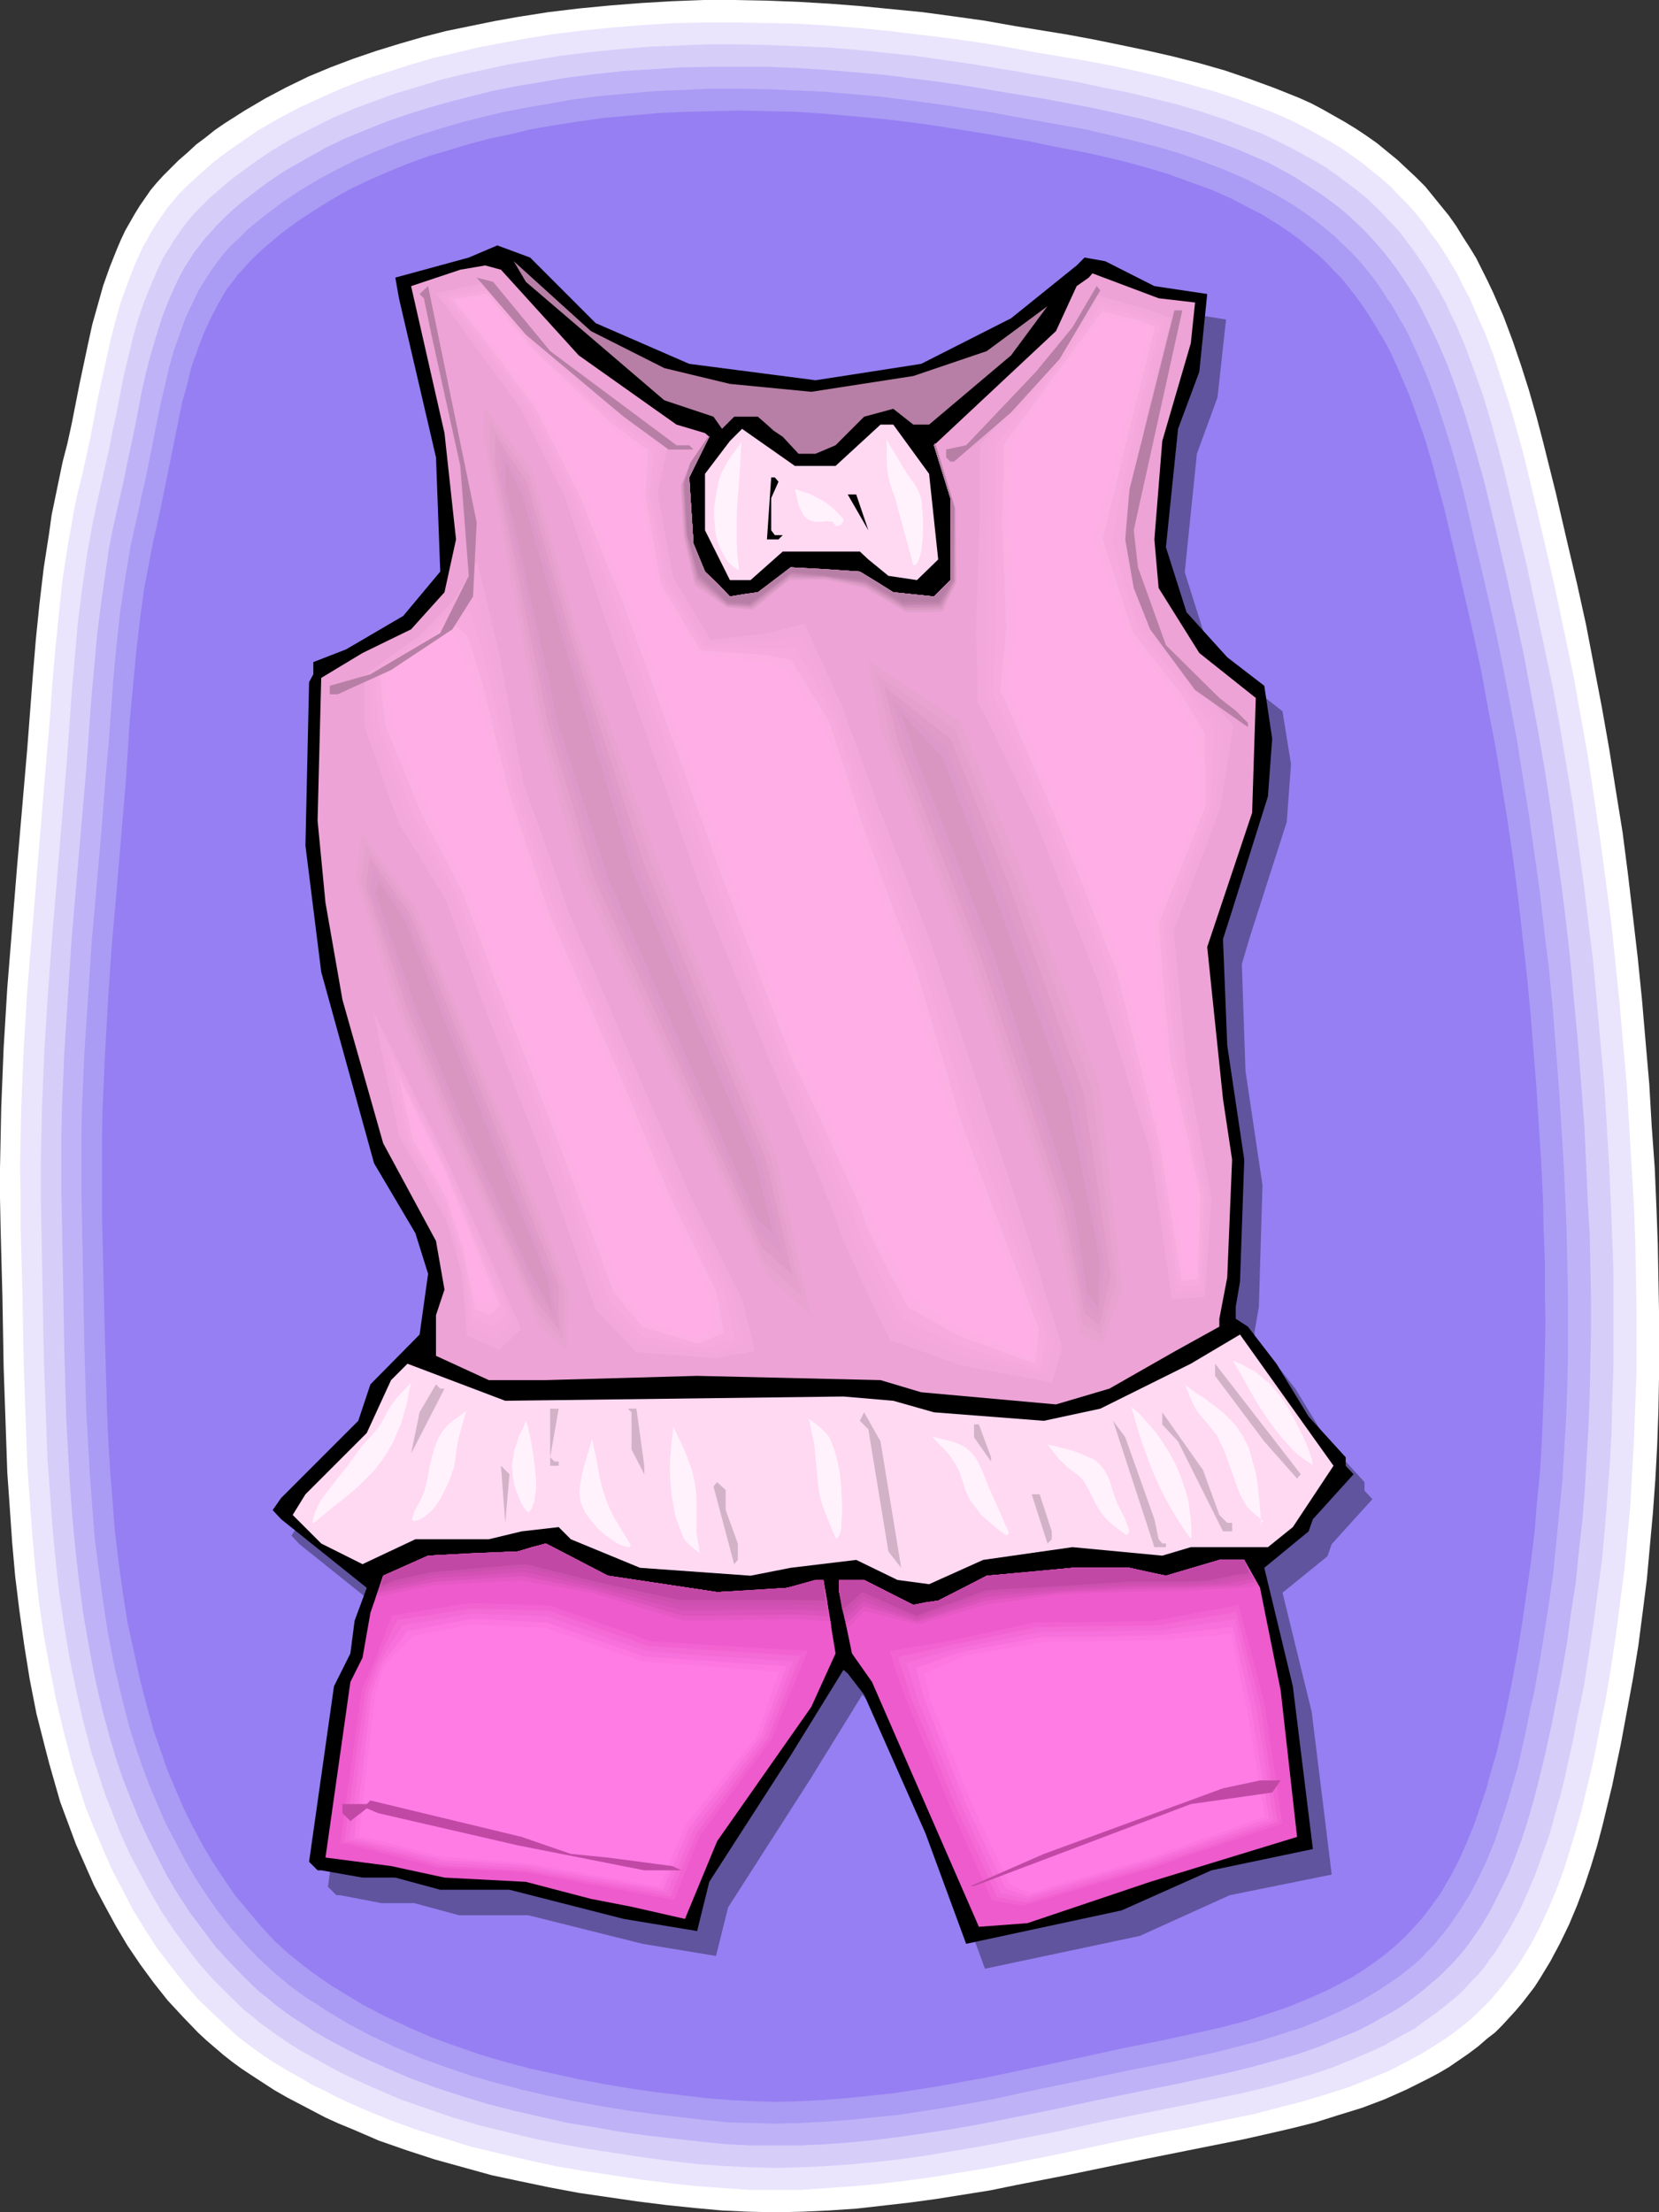
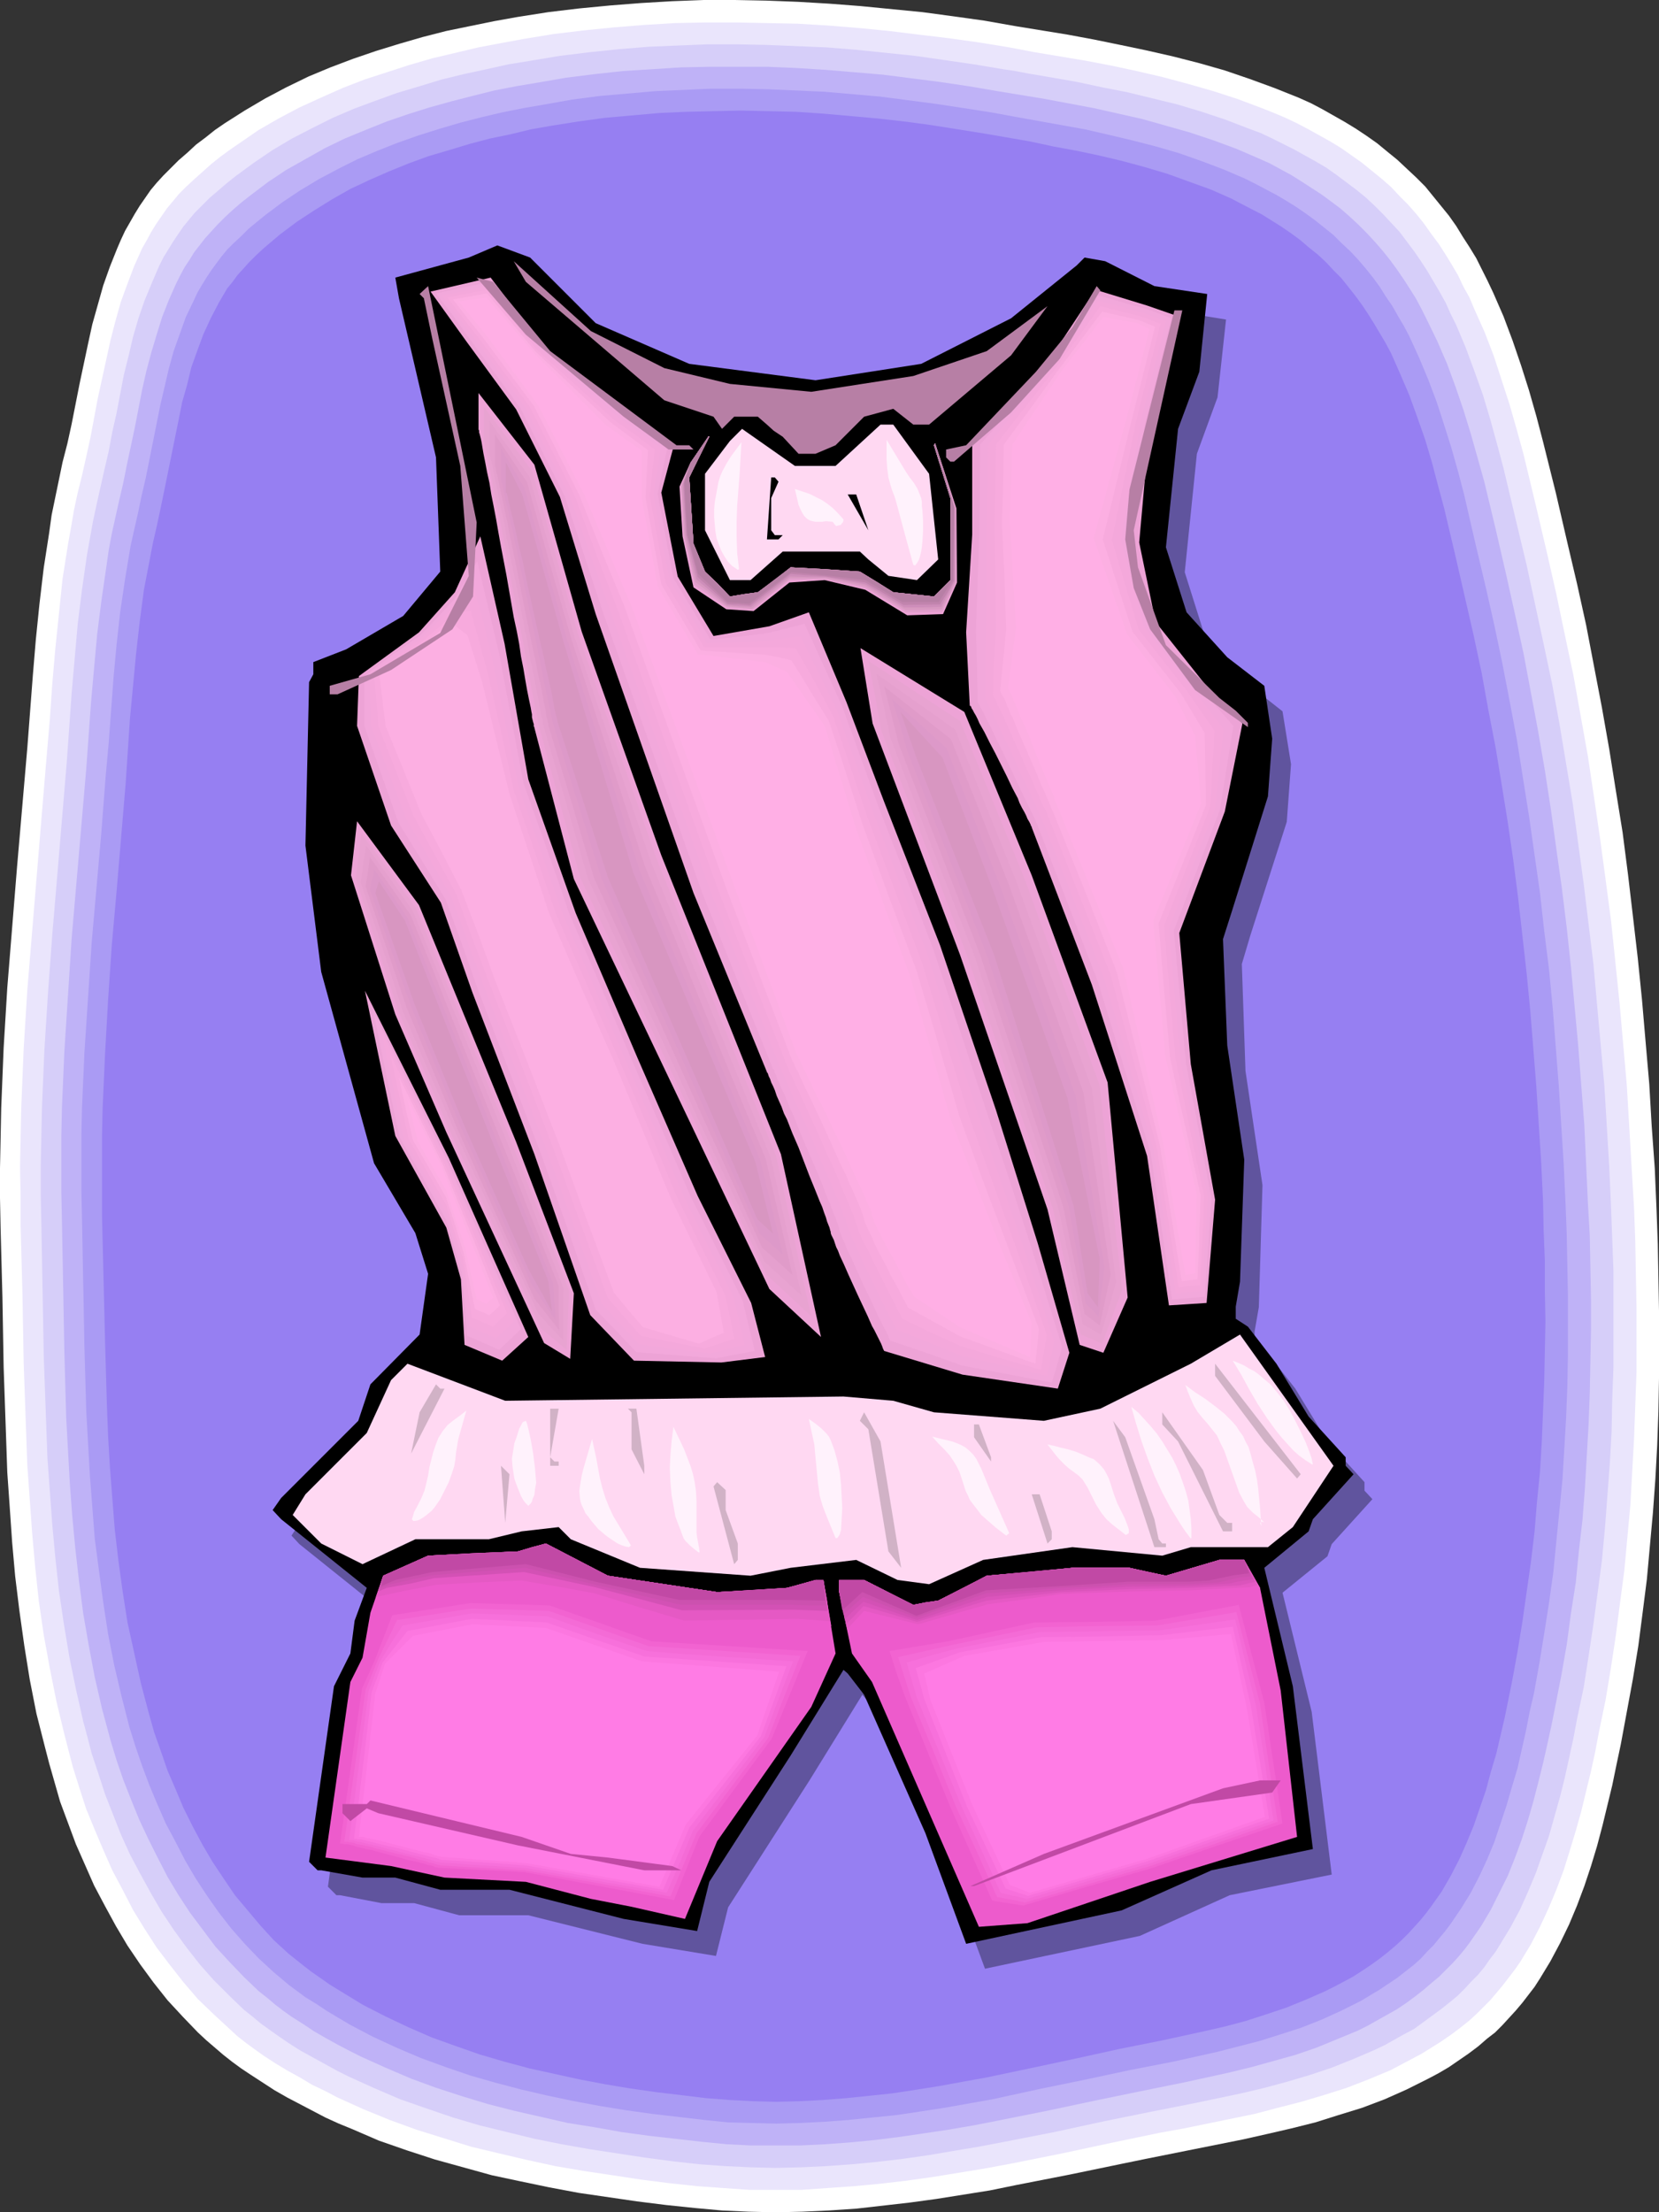
<svg xmlns="http://www.w3.org/2000/svg" xmlns:ns1="http://sodipodi.sourceforge.net/DTD/sodipodi-0.dtd" xmlns:ns2="http://www.inkscape.org/namespaces/inkscape" version="1.0" width="116.814mm" height="155.711mm" id="svg119" ns1:docname="Girl's Clothes 1.wmf">
  <rect width="100%" height="100%" fill="#333333" stroke="none" />
  <ns1:namedview id="namedview119" pagecolor="#ffffff" bordercolor="#000000" borderopacity="0.25" ns2:showpageshadow="2" ns2:pageopacity="0.0" ns2:pagecheckerboard="0" ns2:deskcolor="#d1d1d1" ns2:document-units="mm" />
  <defs id="defs1">
    <pattern id="WMFhbasepattern" patternUnits="userSpaceOnUse" width="6" height="6" x="0" y="0" />
  </defs>
  <path style="fill:#ffffff;fill-opacity:1;fill-rule:evenodd;stroke:none" d="m 7.272,198.919 1.454,-19.068 0.808,-9.695 0.97,-9.534 1.131,-9.534 1.454,-9.372 0.646,-4.686 1.939,-9.372 0.97,-4.686 1.293,-5.009 1.131,-5.171 2.101,-10.665 2.262,-10.665 1.131,-5.171 1.454,-5.171 1.454,-5.171 1.778,-5.009 1.939,-4.848 0.97,-2.262 1.131,-2.424 1.293,-2.262 1.293,-2.262 1.293,-2.101 1.454,-2.101 1.454,-2.101 1.616,-1.939 1.778,-1.939 1.778,-1.778 2.262,-2.262 2.424,-2.101 2.262,-2.101 2.586,-1.939 2.424,-1.939 2.586,-1.778 5.333,-3.393 5.495,-3.232 5.495,-2.909 5.979,-2.909 5.818,-2.424 5.979,-2.262 6.141,-2.101 6.303,-1.939 6.141,-1.778 6.303,-1.616 6.303,-1.293 6.303,-1.293 6.303,-1.131 8.242,-1.293 8.08,-0.97 8.403,-0.808 8.242,-0.646 8.242,-0.485 L 187.299,0 h 8.242 l 8.403,0.162 8.403,0.323 8.242,0.485 8.403,0.646 8.242,0.808 8.242,0.808 8.403,1.131 8.08,1.131 8.242,1.454 6.949,1.131 6.949,1.131 6.949,1.293 7.111,1.454 6.949,1.454 7.111,1.616 6.949,1.778 6.787,1.939 6.626,2.262 6.626,2.424 3.232,1.293 3.232,1.293 3.232,1.454 3.07,1.616 5.979,3.393 2.909,1.778 2.909,1.939 2.747,1.939 2.747,2.262 2.586,2.101 2.586,2.424 2.424,2.262 2.424,2.424 2.101,2.585 2.101,2.585 2.101,2.585 1.939,2.747 1.778,2.909 1.778,2.747 1.778,2.909 3.07,6.14 1.454,3.07 2.747,6.302 2.424,6.464 2.262,6.625 2.101,6.625 1.939,6.787 1.778,6.787 3.394,13.574 3.07,13.25 2.586,10.988 2.424,10.988 2.101,10.988 2.101,10.988 1.939,10.988 1.778,11.15 1.778,10.988 1.454,11.311 1.293,10.988 1.293,11.15 1.131,11.15 0.97,11.311 0.97,11.15 0.646,11.15 0.808,11.15 0.485,11.311 0.323,8.888 0.162,8.888 0.162,8.888 v 9.049 8.888 l -0.162,8.888 -0.323,9.049 -0.485,8.888 -0.646,8.888 -0.808,8.888 -0.808,8.888 -1.131,8.888 -1.131,8.726 -1.454,8.888 -1.616,8.726 -1.616,8.726 -1.131,5.333 -1.131,5.494 -1.293,5.332 -1.293,5.333 -1.454,5.494 -1.616,5.333 -1.778,5.332 -1.939,5.171 -2.101,5.009 -2.424,5.009 -2.586,4.848 -2.747,4.525 -1.454,2.262 -1.616,2.101 -1.616,2.101 -1.778,2.101 -1.778,1.939 -1.778,1.939 -1.939,1.939 -2.101,1.616 -2.424,2.101 -2.586,1.939 -2.586,1.778 -2.586,1.778 -2.747,1.616 -2.747,1.454 -2.909,1.454 -2.909,1.454 -2.909,1.293 -2.909,1.293 -5.979,2.262 -6.303,1.939 -6.141,1.939 -6.464,1.616 -6.303,1.454 -6.464,1.454 -12.928,2.585 -6.464,1.293 -6.464,1.293 -6.303,1.293 -14.06,2.909 -14.06,2.747 -7.111,1.454 -7.111,1.131 -7.111,1.131 -7.111,0.97 -7.111,0.808 -7.111,0.808 -7.272,0.485 -7.111,0.323 -7.111,0.162 -7.111,-0.162 -7.111,-0.323 -7.111,-0.646 -7.757,-0.808 -7.757,-0.97 -7.757,-1.131 -7.757,-1.131 -7.757,-1.454 -7.757,-1.616 -7.595,-1.616 -7.595,-2.101 -7.595,-2.101 -7.434,-2.424 -7.434,-2.585 -7.111,-3.07 -3.555,-1.454 -3.555,-1.616 -3.394,-1.778 -3.394,-1.778 -3.394,-1.778 -3.394,-1.939 -3.232,-2.101 -3.232,-2.101 -2.424,-1.616 -2.424,-1.778 -2.262,-1.778 -2.262,-1.939 -2.262,-1.939 -2.262,-2.101 -4.04,-4.201 -4.04,-4.363 -3.717,-4.686 -3.555,-4.848 -3.394,-5.009 -3.07,-5.171 -2.909,-5.333 -2.909,-5.494 -2.424,-5.494 -2.424,-5.494 -2.101,-5.656 -2.101,-5.656 -1.616,-5.656 -1.293,-4.525 -1.131,-4.363 -2.262,-8.888 -1.778,-9.049 -1.454,-9.049 -1.293,-9.211 -1.131,-9.211 -0.808,-9.049 L 2.586,400.908 1.939,391.697 1.616,382.325 0.97,363.742 0.646,345.159 0.162,326.737 0,318.658 v -7.918 l 0.162,-7.918 0.162,-8.08 0.646,-15.998 0.97,-15.998 1.293,-15.998 1.293,-15.998 z" id="path1" />
  <path style="fill:#eae5fc;fill-opacity:1;fill-rule:evenodd;stroke:none" d="m 12.443,200.858 0.808,-9.372 0.646,-9.372 0.808,-9.372 0.97,-9.372 0.97,-9.372 1.454,-9.211 0.808,-4.525 0.808,-4.686 0.97,-4.525 1.131,-4.525 1.131,-5.009 1.131,-5.171 1.939,-10.342 2.262,-10.342 1.131,-5.171 1.293,-5.009 1.454,-5.171 1.778,-4.848 1.778,-4.686 2.101,-4.686 1.293,-2.262 1.131,-2.101 1.293,-2.101 1.454,-2.101 1.454,-2.101 1.616,-1.939 1.616,-1.939 1.778,-1.778 2.262,-2.101 4.525,-4.04 2.424,-1.939 2.424,-1.778 2.586,-1.778 5.171,-3.555 5.333,-3.07 5.495,-2.909 5.656,-2.585 5.818,-2.585 5.818,-2.262 5.979,-1.939 5.979,-1.939 6.141,-1.778 6.141,-1.454 6.141,-1.454 5.979,-1.131 6.141,-1.131 7.919,-1.293 8.08,-0.97 8.08,-0.808 8.08,-0.646 8.08,-0.485 8.08,-0.162 h 8.08 l 8.242,0.162 8.08,0.162 8.08,0.485 8.08,0.646 8.242,0.808 7.919,0.97 8.08,0.97 8.08,1.131 7.919,1.293 6.787,1.293 6.787,1.131 6.787,1.131 6.787,1.293 6.787,1.454 6.949,1.616 6.626,1.778 6.787,1.939 6.464,2.101 6.464,2.424 3.232,1.293 3.07,1.293 3.07,1.454 3.07,1.616 2.909,1.616 2.909,1.616 2.909,1.778 2.747,1.939 2.747,1.939 2.586,2.101 2.586,2.101 2.586,2.262 2.262,2.424 2.262,2.262 2.262,2.585 1.939,2.424 1.939,2.747 1.939,2.585 1.778,2.747 1.778,2.909 1.616,2.747 1.454,3.07 1.616,2.909 1.293,3.07 2.747,6.14 2.424,6.302 2.101,6.464 2.101,6.464 1.939,6.787 1.778,6.464 3.232,13.412 3.07,13.089 2.424,10.665 2.262,10.827 2.262,10.665 1.939,10.827 1.939,10.827 1.616,10.827 1.616,10.988 1.454,10.827 1.454,10.988 1.131,10.827 1.131,10.988 0.97,10.988 0.97,10.988 0.646,10.827 0.646,11.15 0.646,10.827 0.323,8.726 0.162,8.726 0.162,8.726 v 8.888 8.726 l -0.323,8.726 -0.323,8.726 -0.485,8.726 -0.485,8.888 -0.808,8.726 -0.808,8.726 -1.131,8.564 -1.131,8.726 -1.293,8.564 -1.454,8.726 -1.778,8.564 -0.97,5.171 -1.131,5.171 -1.293,5.333 -1.293,5.332 -1.454,5.171 -1.616,5.333 -1.616,5.171 -1.939,5.171 -2.101,5.009 -2.262,4.848 -2.424,4.686 -2.747,4.525 -1.454,2.101 -1.616,2.101 -1.616,2.101 -1.616,1.939 -1.778,2.101 -1.778,1.778 -1.778,1.778 -1.939,1.778 -2.424,1.939 -2.586,1.939 -2.586,1.778 -2.586,1.616 -2.586,1.616 -2.747,1.454 -5.495,2.909 -5.818,2.424 -5.818,2.262 -6.141,1.939 -5.979,1.778 -6.303,1.616 -6.141,1.616 -6.303,1.293 -6.303,1.293 -6.303,1.293 -6.303,1.131 -12.443,2.585 -13.575,2.909 -13.736,2.747 -6.949,1.293 -6.949,1.131 -6.949,1.131 -6.949,0.97 -6.949,0.808 -6.949,0.646 -6.949,0.485 -6.949,0.485 h -6.949 -6.949 l -6.949,-0.485 -6.787,-0.485 -7.595,-0.808 -7.595,-0.97 -7.434,-1.131 -7.595,-1.131 -7.595,-1.293 -7.434,-1.616 -7.595,-1.778 -7.434,-1.778 -7.272,-2.262 -7.272,-2.262 -7.111,-2.585 -7.111,-2.909 -6.787,-3.07 -3.394,-1.778 -3.394,-1.616 -3.232,-1.939 -3.232,-1.778 -3.232,-1.939 -3.232,-2.101 -2.262,-1.616 -2.424,-1.778 -2.262,-1.778 -2.101,-1.939 -4.202,-3.878 -4.202,-4.04 -3.878,-4.525 -3.555,-4.525 -3.555,-4.686 -3.232,-5.009 -3.07,-5.009 -2.747,-5.333 -2.747,-5.171 -2.424,-5.494 -2.262,-5.333 -2.262,-5.494 -1.778,-5.494 -1.778,-5.656 -1.131,-4.363 -1.131,-4.363 -2.101,-8.726 -1.778,-8.888 -1.616,-8.888 -1.293,-8.888 -0.97,-9.049 -0.808,-9.049 -0.646,-9.049 -0.646,-9.049 -0.323,-9.049 -0.646,-18.26 -0.323,-18.26 -0.485,-18.098 v -7.918 l -0.162,-7.756 0.162,-7.918 0.162,-7.756 0.646,-15.674 0.97,-15.674 1.293,-15.674 1.293,-15.674 1.293,-15.674 z" id="path2" />
  <path style="fill:#d6cef9;fill-opacity:1;fill-rule:evenodd;stroke:none" d="m 17.776,202.635 1.293,-18.26 0.808,-9.211 0.808,-9.211 1.131,-9.049 1.293,-9.049 0.808,-4.525 0.808,-4.525 0.97,-4.525 0.97,-4.363 1.131,-5.009 1.131,-4.848 0.97,-5.171 1.131,-5.009 1.939,-10.18 1.293,-5.171 1.131,-4.848 1.454,-5.009 1.616,-4.686 1.939,-4.686 1.939,-4.525 1.131,-2.262 1.293,-2.101 1.293,-2.101 1.293,-1.939 1.454,-2.101 1.454,-1.778 1.616,-1.939 1.778,-1.778 2.101,-2.101 2.262,-1.939 2.262,-1.939 2.424,-1.939 4.848,-3.555 5.01,-3.393 5.171,-3.07 5.333,-2.747 5.495,-2.747 5.656,-2.424 5.656,-2.101 5.818,-2.101 5.979,-1.778 5.818,-1.778 5.979,-1.454 5.979,-1.293 5.818,-1.293 5.979,-0.97 7.757,-1.293 7.919,-0.97 7.757,-0.808 7.919,-0.646 7.757,-0.323 7.919,-0.323 h 7.919 l 7.919,0.162 7.919,0.323 7.919,0.323 7.919,0.646 7.919,0.808 7.757,0.808 7.919,1.131 7.757,1.131 7.757,1.293 3.232,0.485 3.394,0.646 6.626,1.131 6.464,1.131 6.787,1.454 6.626,1.293 6.626,1.616 6.626,1.616 6.464,1.939 6.303,2.101 6.303,2.424 3.07,1.131 3.07,1.454 5.818,2.909 2.909,1.616 2.909,1.616 2.747,1.616 2.747,1.939 2.586,1.939 2.586,1.939 2.586,2.101 2.424,2.262 2.262,2.262 2.262,2.424 2.101,2.262 1.939,2.585 1.939,2.585 1.778,2.585 1.778,2.747 1.616,2.747 1.616,2.747 1.616,2.909 1.293,2.909 1.454,2.909 2.586,6.14 2.262,6.14 2.262,6.302 1.939,6.464 1.778,6.464 1.778,6.625 3.07,12.927 3.07,12.766 2.262,10.503 2.262,10.503 2.262,10.665 1.939,10.503 1.778,10.665 1.778,10.665 1.454,10.665 1.454,10.665 1.293,10.665 1.293,10.665 0.97,10.827 0.97,10.665 0.97,10.827 0.646,10.665 0.646,10.665 0.485,10.827 0.323,8.564 0.323,8.564 v 8.564 8.564 8.564 l -0.323,8.564 -0.162,8.564 -0.485,8.564 -0.646,8.564 -0.646,8.564 -0.808,8.564 -1.131,8.564 -1.131,8.403 -1.293,8.564 -1.293,8.241 -1.778,8.403 -0.97,5.171 -1.131,5.171 -1.131,5.171 -1.293,5.171 -1.454,5.171 -1.454,5.171 -1.778,5.009 -1.778,5.009 -2.101,5.009 -2.101,4.686 -2.424,4.525 -2.747,4.525 -1.293,2.101 -1.616,2.101 -1.454,2.101 -1.616,1.939 -1.778,1.778 -1.778,1.939 -1.778,1.778 -1.939,1.616 -2.424,1.939 -2.424,1.778 -2.424,1.778 -2.424,1.778 -2.747,1.454 -2.586,1.454 -2.586,1.454 -2.747,1.293 -5.656,2.424 -5.656,2.262 -5.818,1.939 -5.979,1.778 -5.979,1.616 -6.141,1.454 -12.282,2.585 -12.282,2.424 -11.959,2.424 -13.413,2.909 -13.252,2.585 -6.787,1.293 -6.787,1.131 -6.626,1.131 -6.787,0.97 -6.787,0.808 -6.787,0.646 -6.787,0.485 -6.787,0.323 -6.787,0.162 -6.626,-0.162 -6.787,-0.323 -6.787,-0.485 -7.272,-0.808 -7.272,-0.97 -7.434,-1.131 -7.434,-1.131 -7.272,-1.293 -7.272,-1.454 -7.272,-1.778 -7.272,-1.778 -7.111,-2.101 -7.111,-2.424 -6.949,-2.424 -6.787,-2.909 -6.787,-3.07 -3.232,-1.616 -3.232,-1.778 -3.232,-1.778 -3.232,-1.778 -3.07,-1.939 -3.07,-2.101 -2.262,-1.616 -2.262,-1.616 -2.101,-1.778 -2.262,-1.778 -4.04,-3.878 -4.04,-4.04 -3.717,-4.201 -3.555,-4.525 -3.394,-4.686 -3.232,-4.848 -2.909,-5.009 -2.747,-5.009 -2.747,-5.171 -2.424,-5.332 -2.101,-5.333 -2.101,-5.333 -1.778,-5.494 -1.778,-5.333 -1.131,-4.363 -1.131,-4.201 -1.939,-8.564 -1.778,-8.726 -1.454,-8.726 -1.293,-8.726 -0.97,-8.888 -0.808,-8.726 -0.646,-8.888 -0.646,-8.888 -0.323,-8.888 -0.646,-17.937 -0.162,-8.888 -0.162,-8.888 -0.323,-17.775 -0.162,-7.595 v -7.756 l 0.162,-7.595 0.162,-7.756 0.646,-15.351 0.97,-15.351 1.131,-15.351 1.293,-15.351 z" id="path3" />
  <path style="fill:#bfb2f7;fill-opacity:1;fill-rule:evenodd;stroke:none" d="m 22.948,204.574 1.293,-17.937 0.808,-9.049 0.808,-8.888 1.131,-8.888 1.293,-8.888 0.646,-4.525 0.808,-4.363 0.97,-4.363 0.97,-4.363 1.131,-4.848 0.97,-4.848 2.101,-9.857 1.939,-10.019 1.131,-5.009 1.293,-4.848 1.454,-4.848 1.454,-4.686 1.778,-4.525 1.939,-4.363 1.131,-2.262 1.131,-2.101 1.293,-1.939 1.293,-2.101 2.909,-3.717 1.616,-1.778 1.616,-1.778 2.101,-2.101 2.101,-1.939 2.262,-1.939 2.262,-1.778 4.687,-3.555 4.848,-3.232 5.171,-2.909 5.171,-2.909 5.333,-2.585 5.495,-2.262 5.656,-2.262 5.656,-1.939 5.656,-1.778 5.818,-1.616 5.656,-1.454 5.818,-1.454 5.818,-1.131 5.818,-0.97 7.434,-1.293 7.757,-0.97 7.434,-0.808 7.757,-0.485 7.595,-0.485 7.757,-0.162 h 7.595 7.757 l 7.595,0.323 7.757,0.485 7.757,0.646 7.595,0.646 7.595,0.97 7.595,0.97 7.595,1.131 7.595,1.293 12.767,2.101 12.928,2.424 6.464,1.454 6.464,1.454 6.303,1.778 6.303,1.778 6.303,2.101 6.141,2.262 5.979,2.585 2.909,1.293 5.656,3.07 2.586,1.616 2.747,1.778 2.747,1.778 2.424,1.778 2.586,1.939 2.424,2.101 2.424,2.262 2.262,2.262 2.101,2.262 2.101,2.424 1.939,2.424 1.778,2.424 1.778,2.585 1.778,2.747 1.616,2.585 1.454,2.747 1.454,2.909 2.747,5.656 2.586,5.979 2.262,6.14 2.101,6.14 1.939,6.302 1.778,6.302 1.778,6.302 3.07,12.766 2.909,12.604 2.262,10.18 2.262,10.342 1.939,10.342 1.939,10.342 1.778,10.342 1.616,10.503 1.454,10.503 1.454,10.342 1.293,10.503 1.131,10.503 0.97,10.503 0.97,10.503 0.808,10.503 0.808,10.503 0.485,10.503 0.485,10.503 0.485,8.403 0.162,8.403 0.162,8.403 v 8.403 l -0.162,8.403 -0.162,8.403 -0.323,8.403 -0.485,8.403 -0.485,8.403 -0.646,8.403 -0.97,8.403 -0.808,8.241 -1.293,8.241 -1.131,8.403 -1.454,8.241 -1.616,8.241 -0.97,4.848 -1.131,5.171 -1.131,5.009 -1.293,5.171 -1.293,5.009 -1.454,5.009 -1.616,5.009 -1.778,4.848 -1.939,4.848 -2.262,4.525 -2.262,4.525 -2.586,4.363 -2.909,4.201 -1.454,1.939 -1.616,1.939 -1.616,1.778 -1.778,1.778 -1.778,1.778 -1.939,1.616 -2.262,1.939 -2.262,1.778 -2.424,1.778 -2.424,1.616 -2.586,1.454 -2.586,1.454 -2.586,1.454 -2.586,1.293 -5.495,2.262 -5.495,2.262 -5.656,1.939 -5.818,1.616 -5.818,1.616 -5.979,1.454 -11.797,2.585 -11.959,2.424 -11.797,2.424 -12.928,2.747 -12.928,2.585 -6.626,1.293 -6.626,1.131 -6.464,0.97 -6.626,0.97 -6.464,0.808 -6.626,0.646 -6.626,0.485 -6.626,0.323 h -6.464 -6.626 l -6.464,-0.323 -6.626,-0.646 -7.111,-0.808 -7.111,-0.808 -7.111,-0.97 -7.272,-1.293 -7.111,-1.131 -7.111,-1.616 -7.111,-1.616 -6.949,-1.778 -6.949,-2.101 -6.949,-2.262 -6.626,-2.424 -6.787,-2.909 -6.464,-2.909 -3.232,-1.616 -3.07,-1.616 -3.232,-1.778 -3.07,-1.778 -2.909,-1.939 -3.07,-1.939 -2.262,-1.616 -2.101,-1.616 -2.101,-1.778 -2.262,-1.778 -3.878,-3.717 -3.878,-4.04 -3.717,-4.04 -3.394,-4.525 -3.394,-4.525 -3.07,-4.686 -2.909,-4.848 -2.586,-5.009 -2.586,-5.171 -2.424,-5.171 -2.101,-5.171 -2.101,-5.332 -1.778,-5.171 -1.616,-5.333 -2.262,-8.403 -1.939,-8.403 -1.616,-8.564 -1.454,-8.403 -1.131,-8.726 -0.97,-8.564 -0.808,-8.564 -0.646,-8.726 -0.485,-8.726 -0.485,-8.726 -0.485,-17.452 -0.646,-34.904 -0.162,-7.595 v -7.433 -7.595 l 0.162,-7.433 0.646,-15.028 0.97,-15.028 0.97,-15.028 1.293,-15.028 z" id="path4" />
  <path style="fill:#aa9bf4;fill-opacity:1;fill-rule:evenodd;stroke:none" d="m 28.119,206.513 0.808,-8.888 0.646,-8.726 0.646,-8.726 0.808,-8.726 0.97,-8.726 1.293,-8.726 1.454,-8.726 0.97,-4.363 0.97,-4.201 0.97,-4.686 1.131,-4.848 1.939,-9.695 1.939,-9.695 1.131,-4.848 1.131,-4.848 1.293,-4.686 1.616,-4.525 1.616,-4.525 2.101,-4.363 0.97,-2.101 1.131,-1.939 1.293,-2.101 1.293,-1.939 1.293,-1.778 1.454,-1.939 1.454,-1.778 1.616,-1.616 2.101,-1.939 2.101,-2.101 4.363,-3.555 4.525,-3.393 4.848,-3.232 4.848,-2.909 5.171,-2.747 5.171,-2.585 5.333,-2.262 5.333,-2.101 5.495,-1.939 5.656,-1.778 5.495,-1.616 5.656,-1.454 5.495,-1.293 5.656,-1.131 5.656,-0.97 7.272,-1.293 7.434,-0.97 7.434,-0.646 7.434,-0.646 7.434,-0.323 7.434,-0.323 h 7.434 l 7.595,0.162 7.434,0.323 7.434,0.323 7.434,0.646 7.434,0.646 7.434,0.97 7.434,0.97 7.434,1.131 7.272,1.131 6.141,1.131 6.303,1.131 6.303,1.131 6.303,1.131 6.303,1.454 6.141,1.454 6.303,1.616 6.141,1.778 5.979,2.101 5.979,2.262 5.656,2.424 2.909,1.454 2.747,1.454 2.747,1.454 2.747,1.616 2.586,1.616 2.586,1.778 2.424,1.778 2.424,1.939 2.424,1.939 2.262,2.262 2.262,2.101 2.101,2.262 1.939,2.262 1.939,2.424 1.778,2.424 1.616,2.585 1.778,2.585 1.454,2.585 1.616,2.747 1.454,2.747 2.586,5.656 2.424,5.817 2.262,5.979 1.939,5.979 1.939,6.14 1.778,6.302 1.616,6.14 2.909,12.604 1.454,6.14 1.454,6.14 2.262,10.019 2.101,10.019 1.939,10.019 1.939,10.342 1.616,10.18 1.616,10.18 1.454,10.18 1.454,10.18 1.131,10.18 1.293,10.342 0.97,10.18 0.808,10.342 0.808,10.342 0.646,10.342 0.646,10.18 0.485,10.342 0.323,8.241 0.162,8.241 0.162,8.08 v 8.241 8.241 l -0.162,8.241 -0.323,8.241 -0.485,8.241 -0.485,8.08 -0.808,8.241 -0.808,8.08 -0.808,8.241 -1.131,8.08 -1.293,8.241 -1.293,7.918 -1.454,8.08 -1.131,4.848 -0.97,5.009 -1.131,5.009 -1.131,5.009 -1.454,4.848 -1.454,5.009 -1.616,4.848 -1.616,4.848 -1.939,4.686 -2.101,4.525 -2.262,4.363 -2.586,4.201 -2.747,4.04 -1.454,1.939 -1.616,1.939 -1.454,1.778 -1.778,1.778 -1.616,1.778 -1.778,1.616 -2.262,1.778 -2.262,1.778 -2.424,1.616 -2.424,1.616 -2.424,1.454 -2.424,1.454 -2.586,1.293 -2.586,1.293 -5.333,2.424 -5.333,2.101 -5.495,1.778 -5.656,1.778 -5.656,1.454 -5.656,1.454 -11.635,2.585 -5.818,1.131 -5.818,1.131 -11.312,2.424 -12.605,2.585 -12.605,2.747 -12.767,2.262 -6.303,0.97 -6.464,0.97 -6.464,0.646 -6.303,0.646 -6.464,0.485 -6.303,0.323 -6.464,0.162 -6.464,-0.162 -6.303,-0.162 -6.303,-0.646 -6.949,-0.808 -6.949,-0.808 -6.949,-0.97 -6.949,-1.131 -6.949,-1.293 -6.949,-1.454 -6.949,-1.616 -6.787,-1.778 -6.787,-1.939 -6.626,-2.262 -6.626,-2.424 -6.464,-2.747 -6.303,-2.909 -6.141,-3.232 -5.979,-3.555 -2.909,-1.939 -2.909,-1.778 -4.363,-3.232 -4.04,-3.393 -4.04,-3.717 -3.717,-3.878 -3.555,-4.04 -3.394,-4.363 -3.07,-4.363 -3.07,-4.686 -2.747,-4.686 -2.586,-5.009 -2.586,-4.848 -2.262,-5.171 -2.101,-5.009 -1.939,-5.171 -1.778,-5.171 -1.616,-5.171 -2.101,-8.241 -1.939,-8.241 -1.616,-8.241 -1.293,-8.403 -1.131,-8.403 -1.131,-8.564 -0.646,-8.403 -0.646,-8.403 -0.485,-8.564 -0.485,-8.564 -0.485,-17.129 -0.323,-17.129 -0.323,-16.967 -0.162,-7.433 v -7.272 -7.433 l 0.162,-7.272 0.646,-14.705 0.97,-14.705 0.97,-14.705 1.293,-14.705 1.293,-14.705 z" id="path5" />
  <path style="fill:#967ff2;fill-opacity:1;fill-rule:evenodd;stroke:none" d="m 33.452,208.291 1.131,-17.129 0.808,-8.564 0.808,-8.564 0.97,-8.564 1.131,-8.564 1.616,-8.403 0.808,-4.201 0.97,-4.201 0.97,-4.525 0.97,-4.686 1.939,-9.534 1.939,-9.534 0.97,-4.848 1.293,-4.525 1.131,-4.686 1.616,-4.525 1.616,-4.363 1.939,-4.201 2.101,-4.04 1.131,-1.939 1.131,-1.939 1.454,-1.778 1.293,-1.778 1.616,-1.778 1.454,-1.616 1.939,-1.939 2.101,-1.939 4.202,-3.555 4.525,-3.393 4.687,-3.07 4.687,-2.909 4.848,-2.747 5.171,-2.424 5.171,-2.262 5.171,-2.101 5.333,-1.939 5.495,-1.616 5.333,-1.616 5.495,-1.454 5.495,-1.131 5.333,-1.293 5.495,-0.97 7.111,-1.131 7.111,-0.97 7.272,-0.646 7.272,-0.646 7.272,-0.323 7.111,-0.162 7.272,-0.162 7.272,0.162 7.272,0.162 7.272,0.485 7.272,0.646 7.272,0.646 7.111,0.808 7.272,0.97 7.111,1.131 7.111,1.131 12.12,2.101 5.979,1.293 6.141,1.131 6.141,1.293 6.141,1.454 5.979,1.616 5.979,1.778 5.818,2.101 5.818,2.101 5.495,2.424 2.747,1.454 5.333,2.747 2.586,1.616 2.586,1.616 2.586,1.778 2.424,1.778 2.262,1.939 2.424,1.939 2.262,2.101 1.939,2.101 2.101,2.101 1.939,2.424 1.778,2.262 1.778,2.424 1.616,2.424 1.616,2.585 3.07,5.171 1.454,2.747 2.424,5.494 2.424,5.656 2.101,5.817 2.101,5.979 1.778,5.979 1.616,6.14 1.616,5.979 2.909,12.281 2.747,11.958 2.262,9.857 2.101,9.857 1.778,9.857 1.939,10.019 1.616,9.857 1.616,10.019 1.454,10.019 1.293,10.019 1.131,10.019 1.131,10.019 0.97,10.019 0.808,10.019 0.808,10.18 0.646,10.019 0.646,10.18 0.485,10.019 0.162,7.918 0.323,8.08 v 8.08 l 0.162,8.08 -0.162,7.918 -0.162,8.08 -0.323,8.08 -0.323,7.918 -0.485,8.08 -0.808,8.08 -0.646,7.918 -0.97,8.08 -1.131,7.918 -1.131,7.918 -1.293,7.918 -1.454,7.918 -1.939,9.534 -1.131,4.848 -1.131,4.848 -1.454,4.848 -1.293,4.848 -1.616,4.686 -1.616,4.686 -1.939,4.686 -1.939,4.363 -2.262,4.363 -2.424,4.201 -2.747,3.878 -1.454,1.939 -1.454,1.778 -1.616,1.778 -1.616,1.778 -1.616,1.616 -1.778,1.616 -2.101,1.778 -2.262,1.778 -2.262,1.616 -2.424,1.616 -2.262,1.454 -2.424,1.293 -2.424,1.293 -2.586,1.293 -5.171,2.262 -5.171,2.101 -5.333,1.778 -5.495,1.778 -5.495,1.454 -5.656,1.293 -11.151,2.424 -11.312,2.262 -10.989,2.424 -12.12,2.585 -12.282,2.585 -6.303,1.131 -6.141,1.131 -6.141,0.97 -6.303,0.97 -6.141,0.646 -6.303,0.646 -6.141,0.485 -6.303,0.323 -6.141,0.162 -6.141,-0.162 -6.141,-0.323 -6.303,-0.485 -6.626,-0.808 -6.787,-0.808 -6.787,-0.97 -6.787,-1.131 -6.787,-1.293 -6.626,-1.454 -6.626,-1.454 -6.626,-1.778 -6.626,-1.939 -6.464,-2.262 -6.303,-2.262 -6.303,-2.747 -6.141,-2.909 -5.979,-3.07 -2.909,-1.778 -2.909,-1.778 -2.909,-1.778 -2.747,-1.939 -2.101,-1.454 -2.101,-1.616 -4.04,-3.232 -3.878,-3.555 -3.555,-3.878 -3.394,-4.04 -3.394,-4.04 -3.07,-4.525 -2.909,-4.363 -2.747,-4.686 -2.586,-4.848 -2.424,-4.848 -2.101,-5.009 -2.101,-4.848 -1.778,-5.171 -1.778,-5.009 -1.454,-5.171 -2.101,-7.918 -1.778,-8.08 -1.778,-8.08 -1.293,-8.241 -1.131,-8.241 -0.97,-8.241 -0.646,-8.241 -0.646,-8.403 -0.485,-8.241 -0.323,-8.403 -0.485,-16.805 -0.808,-33.288 v -7.11 -7.272 -7.11 l 0.162,-7.272 0.646,-14.382 0.808,-14.382 0.97,-14.382 1.293,-14.543 z" id="path6" />
  <path style="fill:#60549e;fill-opacity:1;fill-rule:evenodd;stroke:none" d="m 163.382,92.592 25.049,10.827 33.614,4.363 28.119,-4.363 23.917,-12.119 17.453,-14.058 2.101,-2.101 5.495,0.97 13.09,6.625 14.06,2.262 -2.262,20.684 -5.495,15.028 -3.232,31.51 5.495,17.452 10.666,11.796 9.858,7.756 2.262,14.058 -1.131,15.351 -9.696,30.218 -2.262,7.595 0.97,28.44 4.525,30.379 -0.97,32.48 -1.131,6.464 v 3.232 l 3.232,2.262 7.595,9.695 8.565,14.058 9.858,10.827 v 2.262 l 2.101,2.262 -10.827,11.958 -1.131,3.232 -11.959,9.695 7.757,31.672 5.333,43.306 -27.149,5.494 -23.917,10.827 -41.209,8.726 -10.827,-29.41 -16.322,-36.843 -4.525,-5.494 -0.97,-1.131 -14.06,22.784 -21.655,33.773 -3.232,12.927 -19.554,-3.232 -30.382,-7.595 h -18.423 l -11.959,-3.232 h -8.727 l -10.989,-2.101 h -0.97 l -2.262,-2.262 6.464,-46.538 4.525,-8.726 1.131,-8.888 3.07,-8.726 -22.786,-18.26 -2.101,-2.262 2.101,-3.232 20.685,-20.684 3.07,-9.695 13.252,-13.089 2.262,-16.159 -3.394,-10.988 -10.989,-18.421 -14.06,-50.901 -4.202,-33.773 0.97,-43.468 1.131,-2.101 v -3.232 l 8.727,-3.393 15.191,-8.726 9.858,-11.958 -1.131,-30.218 -9.858,-42.498 -0.97,-5.494 19.554,-5.333 7.434,-3.232 8.727,3.232 z" id="path7" />
  <path style="fill:#000000;fill-opacity:1;fill-rule:evenodd;stroke:none" d="m 158.533,85.966 24.887,10.827 33.614,4.363 28.119,-4.363 23.917,-12.119 17.453,-14.058 2.101,-2.101 5.495,0.97 13.09,6.625 14.06,2.101 -2.101,20.684 -5.656,15.19 -3.232,31.51 5.495,17.29 10.827,11.958 9.858,7.595 2.101,14.058 -1.131,15.351 -9.535,30.379 -2.424,7.595 1.131,28.278 4.525,30.379 -1.131,32.48 -1.131,6.625 v 3.232 l 3.232,2.101 7.595,9.857 8.565,14.058 9.858,10.827 v 2.262 l 2.101,2.262 -10.827,11.958 -1.131,3.232 -11.797,9.695 7.595,31.51 5.333,43.306 -26.988,5.656 -23.917,10.665 -41.371,8.888 -10.827,-29.41 -16.322,-36.843 -4.363,-5.656 -1.131,-0.97 -14.06,22.784 -21.655,33.611 -3.232,13.089 -19.554,-3.232 -30.382,-7.756 H 117.163 l -11.959,-3.232 h -8.727 l -10.989,-1.939 h -0.97 l -2.262,-2.262 6.626,-46.7 4.363,-8.726 1.131,-8.726 3.232,-8.726 -22.786,-18.26 -2.262,-2.424 2.262,-3.232 20.524,-20.522 3.232,-9.695 13.09,-13.25 2.262,-16.159 -3.394,-10.827 -10.989,-18.583 -14.06,-50.901 -4.202,-33.611 0.97,-43.468 1.131,-2.101 v -3.232 l 8.727,-3.393 15.191,-8.888 9.858,-11.796 -1.131,-30.379 -9.858,-42.337 -0.97,-5.494 19.554,-5.333 7.595,-3.232 8.727,3.232 z" id="path8" />
  <path style="fill:#b77fa5;fill-opacity:1;fill-rule:evenodd;stroke:none" d="m 176.795,97.924 17.453,4.201 21.655,2.101 27.149,-4.201 19.554,-6.625 16.16,-11.958 -9.696,13.089 -21.817,18.421 h -4.202 l -5.333,-4.201 -7.757,2.101 -7.595,7.595 -5.333,2.262 h -4.525 l -4.202,-4.525 -2.424,-1.616 -1.778,-1.616 -2.424,-2.101 h -6.303 l -3.232,3.232 -2.262,-3.232 -13.09,-4.363 -36.846,-31.51 -3.232,-5.494 20.524,18.583 z" id="path9" />
-   <path style="fill:#eda3d6;fill-opacity:1;fill-rule:evenodd;stroke:none" d="m 154.008,94.531 26.018,18.421 7.595,2.262 1.131,0.97 -5.333,10.827 1.131,17.613 3.07,7.433 6.626,6.625 7.434,-1.131 8.727,-6.625 18.423,1.131 8.888,5.494 10.827,1.131 4.363,-4.363 v -21.815 l -4.363,-14.058 32.482,-30.379 5.495,-11.958 3.232,-2.262 0.97,-1.131 17.615,6.625 9.696,1.131 -1.131,10.827 -7.595,26.016 -2.101,26.178 1.131,12.927 10.827,17.29 15.029,11.958 -0.97,30.541 -11.959,35.712 4.202,40.398 2.424,16.159 -1.293,31.349 -2.101,10.988 v 2.101 l -11.959,6.625 -17.292,9.857 -14.221,4.201 -35.876,-3.232 -10.827,-3.232 -48.804,-1.131 -40.239,1.131 h -15.191 l -14.06,-6.464 v -10.827 l 2.262,-6.787 -2.262,-12.927 -14.06,-26.016 -10.827,-38.136 -4.525,-25.855 -2.101,-21.815 0.97,-37.974 10.989,-6.625 12.928,-6.302 8.888,-9.857 3.07,-14.058 -3.07,-28.278 -8.888,-39.105 13.09,-4.363 6.626,-1.131 4.202,1.131 z" id="path10" />
  <path style="fill:#eda3d6;fill-opacity:1;fill-rule:evenodd;stroke:none" d="m 117.324,240.124 -13.252,-20.522 -9.05,-26.501 0.485,-13.25 15.999,-11.635 9.535,-10.665 6.787,-14.866 6.464,28.602 6.303,36.035 12.605,35.55 16.484,38.62 15.999,36.681 14.221,28.44 3.717,14.382 -11.635,1.454 -23.271,-0.485 -11.635,-12.119 -14.868,-42.822 -16.484,-42.983 z" id="path11" />
  <path style="fill:#f2a8db;fill-opacity:1;fill-rule:evenodd;stroke:none" d="m 118.617,239.316 -6.303,-10.342 -6.303,-10.18 -9.05,-25.693 v -13.25 l 7.272,-5.494 7.595,-5.333 4.525,-4.686 4.525,-4.848 6.141,-10.18 5.818,24.562 6.464,34.419 6.141,17.29 3.07,8.726 2.909,8.564 8.403,19.391 8.242,19.553 7.919,18.26 7.757,18.098 6.949,13.897 6.949,13.897 1.616,6.787 1.616,6.625 -5.171,0.97 -5.171,0.97 -10.666,-0.808 -10.504,-0.808 -5.333,-5.656 -5.495,-5.656 -7.272,-21.007 -7.434,-20.845 -16.645,-43.306 -4.202,-11.958 z" id="path12" />
  <path style="fill:#f4a8db;fill-opacity:1;fill-rule:evenodd;stroke:none" d="m 120.072,238.508 -5.979,-10.342 -5.979,-10.342 -9.373,-24.723 -0.485,-13.25 6.949,-5.009 6.787,-5.009 8.565,-8.241 5.495,-5.817 2.747,10.342 2.424,10.18 3.394,16.644 3.394,16.321 11.635,33.611 8.403,19.553 8.403,19.553 15.514,36.358 6.626,13.412 3.394,6.625 3.232,6.787 1.454,6.302 1.454,6.302 -4.525,1.131 -4.525,1.131 -9.535,-1.131 -9.535,-1.293 -9.858,-10.827 -7.272,-20.36 -7.434,-20.522 -16.645,-43.468 z" id="path13" />
  <path style="fill:#f7aadd;fill-opacity:1;fill-rule:evenodd;stroke:none" d="m 121.365,237.701 -5.656,-10.342 -5.656,-10.342 -4.687,-11.958 -4.687,-11.958 -0.485,-6.625 -0.646,-6.625 6.464,-4.525 6.303,-4.686 4.04,-3.393 4.04,-3.555 4.848,-1.293 4.525,16.482 3.555,15.674 3.394,15.674 11.151,32.641 8.565,19.714 8.403,19.553 7.757,18.098 7.595,18.26 12.767,26.016 1.293,5.817 1.131,5.817 -7.919,2.585 -16.968,-3.393 -8.727,-10.019 -14.544,-39.913 -8.403,-21.976 -8.565,-21.815 -4.525,-11.958 z" id="path14" />
  <path style="fill:#fcafe2;fill-opacity:1;fill-rule:evenodd;stroke:none" d="m 122.819,236.893 -5.333,-10.342 -5.495,-10.342 -4.687,-11.635 -4.687,-11.473 -0.808,-6.625 -0.808,-6.625 5.818,-4.201 5.818,-4.04 3.717,-3.07 3.717,-2.909 4.363,3.393 3.878,12.443 7.272,29.733 10.504,31.672 8.565,19.714 8.727,19.714 7.595,18.26 7.434,17.937 6.141,12.604 6.141,12.604 1.939,10.827 -3.394,1.454 -3.232,1.454 -14.868,-4.363 -3.878,-4.525 -3.878,-4.686 -7.272,-19.553 -7.111,-19.391 -8.565,-22.138 -8.727,-22.138 -4.363,-11.958 z" id="path15" />
-   <path style="fill:#ffafe5;fill-opacity:1;fill-rule:evenodd;stroke:none" d="m 124.112,235.923 -10.019,-20.684 -9.535,-22.138 -2.101,-13.25 10.666,-7.433 6.787,-4.848 3.717,8.08 3.232,8.403 7.434,28.117 10.019,30.702 17.453,39.751 14.868,36.035 11.635,24.239 1.616,10.18 -5.333,3.07 -12.767,-5.333 -6.949,-8.403 -14.221,-38.136 -17.453,-44.438 z" id="path16" />
  <path style="fill:#eda3d6;fill-opacity:1;fill-rule:evenodd;stroke:none" d="m 158.533,163.369 -9.535,-31.187 -11.635,-23.269 -13.252,-18.098 -9.535,-13.25 15.999,-3.717 13.736,18.098 22.786,17.937 12.12,9.049 -3.232,12.119 4.363,22.3 9.535,15.836 14.868,-2.585 10.504,-3.717 10.019,23.915 10.019,26.501 14.868,38.136 14.868,43.791 11.151,35.55 8.403,29.086 -3.07,9.534 -25.372,-3.717 -20.847,-6.302 v 0 l -0.162,-0.323 -0.162,-0.323 -0.162,-0.485 -0.323,-0.808 -0.323,-0.646 -0.485,-0.97 -0.485,-0.97 -0.485,-0.97 -0.646,-1.131 -1.131,-2.585 -1.293,-2.747 -1.293,-2.747 -2.586,-5.656 -1.131,-2.585 -1.131,-2.424 -0.485,-1.293 -0.485,-0.97 -0.323,-0.97 -0.323,-0.97 -0.323,-0.646 -0.323,-0.646 -0.162,-0.485 v -0.323 l -0.162,-0.485 -0.162,-0.646 -0.323,-0.808 -0.323,-0.808 -0.323,-1.131 -0.485,-1.293 -0.485,-1.454 -0.646,-1.454 -0.646,-1.616 -0.646,-1.616 -1.454,-3.555 -2.909,-7.595 -1.616,-3.717 -1.454,-3.717 -0.808,-1.616 -0.646,-1.778 -0.646,-1.454 -0.646,-1.454 -0.485,-1.454 -0.485,-1.131 -0.485,-0.97 -0.323,-0.97 -0.323,-0.646 -0.162,-0.485 -0.162,-0.485 h -0.162 v -0.162 l -19.554,-47.669 z" id="path17" />
  <path style="fill:#f2a8db;fill-opacity:1;fill-rule:evenodd;stroke:none" d="M 160.473,162.884 150.292,132.02 138.495,108.589 125.243,90.491 l -4.525,-6.302 -4.687,-6.14 14.221,-3.07 6.787,8.564 6.787,8.726 5.495,4.525 5.495,4.525 11.151,9.211 11.635,8.564 -2.586,12.281 2.101,11.311 2.101,11.15 5.01,8.241 4.848,8.08 7.757,-0.808 7.595,-0.97 9.696,-2.424 5.01,10.988 5.01,10.988 4.848,13.412 4.848,13.412 7.434,19.068 7.272,19.229 14.06,42.822 5.818,17.29 5.656,17.452 8.565,27.632 -1.293,4.848 -1.454,4.686 -23.917,-4.525 -9.535,-3.393 -9.535,-3.232 v -0.162 l -0.162,-0.162 -0.162,-0.323 -0.162,-0.646 -0.323,-0.485 -0.323,-0.808 -0.485,-0.808 -0.485,-0.97 -0.485,-0.97 -0.485,-0.97 -1.131,-2.424 -1.131,-2.424 -1.293,-2.585 -2.424,-5.332 -1.131,-2.585 -1.131,-2.262 -0.485,-1.131 -0.323,-0.97 -0.485,-0.97 -0.323,-0.808 -0.323,-0.646 -0.162,-0.646 -0.162,-0.485 v -0.323 l -0.162,-0.485 -0.162,-0.485 -0.323,-0.808 -0.323,-0.97 -0.485,-1.131 -0.485,-1.293 -0.485,-1.293 -0.646,-1.454 -0.646,-1.616 -0.646,-1.778 -1.454,-3.555 -1.616,-3.717 -1.616,-3.717 -1.616,-3.878 -1.454,-3.717 -0.808,-1.616 -0.646,-1.616 -0.646,-1.616 -0.646,-1.454 -0.646,-1.293 -0.485,-1.293 -0.485,-0.97 -0.323,-0.97 -0.323,-0.646 -0.162,-0.485 -0.162,-0.485 h -0.162 L 186.814,237.377 173.724,200.211 Z" id="path18" />
  <path style="fill:#f4a8db;fill-opacity:1;fill-rule:evenodd;stroke:none" d="m 162.412,162.561 -10.827,-30.702 -5.979,-11.796 -2.909,-5.817 -2.909,-5.817 -13.413,-18.26 -8.727,-11.473 12.444,-2.747 6.626,8.403 6.787,8.403 10.504,9.211 10.666,9.211 5.656,4.04 5.495,4.04 -1.939,12.443 2.101,11.311 1.131,5.656 1.131,5.656 9.858,16.805 16.16,-0.646 8.727,-1.293 9.858,20.037 9.535,26.986 7.272,19.229 7.434,19.229 6.464,20.845 6.626,20.684 11.797,34.419 8.565,26.178 -0.97,4.686 -0.97,4.525 -11.474,-2.747 -11.312,-2.585 -8.565,-3.555 -8.727,-3.393 v -0.162 l -0.162,-0.162 -0.162,-0.323 -0.162,-0.485 -0.323,-0.485 -0.323,-0.808 -0.485,-0.646 -0.323,-0.808 -0.97,-1.939 -1.131,-2.101 -2.262,-4.848 -2.424,-4.848 -0.97,-2.424 -0.97,-2.101 -0.97,-1.939 -0.323,-0.97 -0.323,-0.646 -0.323,-0.808 -0.162,-0.485 -0.162,-0.485 -0.162,-0.485 -0.162,-0.323 -0.162,-0.646 -0.162,-0.808 -0.485,-0.808 -0.323,-1.131 -0.485,-1.293 -0.646,-1.454 -0.646,-1.454 -0.646,-1.616 -0.646,-1.616 -1.616,-3.555 -1.616,-3.878 -1.616,-3.878 -1.616,-3.717 -1.616,-3.717 -0.808,-1.616 -0.808,-1.616 -0.646,-1.616 -0.646,-1.454 -0.646,-1.454 -0.485,-1.131 -0.485,-1.131 -0.485,-0.808 -0.162,-0.808 -0.323,-0.485 -0.162,-0.323 v -0.162 l -18.261,-46.215 z" id="path19" />
  <path style="fill:#f7aadd;fill-opacity:1;fill-rule:evenodd;stroke:none" d="m 164.351,162.076 -5.818,-15.028 -5.656,-15.351 -5.979,-11.796 -5.979,-11.796 -6.787,-9.049 -6.787,-9.211 -4.202,-5.333 -4.04,-5.333 5.333,-1.131 5.333,-0.97 13.252,16.159 10.181,9.211 10.343,9.372 5.333,3.717 5.333,4.04 -1.293,12.443 4.202,22.946 5.171,8.564 5.01,8.564 16.807,0.162 h 3.878 l 3.717,0.162 5.171,9.049 4.848,9.049 9.211,27.147 14.544,38.782 12.282,40.236 12.12,33.773 4.363,12.281 4.363,12.443 -0.808,4.525 -0.808,4.686 -10.666,-3.07 -10.666,-3.232 -7.757,-3.555 -7.757,-3.717 v -0.162 l -0.162,-0.162 -0.162,-0.323 -0.162,-0.323 -0.323,-0.646 -0.323,-0.485 -0.323,-0.646 -0.323,-0.808 -0.97,-1.778 -0.97,-1.939 -1.131,-2.262 -1.131,-2.262 -2.262,-4.525 -0.97,-2.101 -1.131,-1.939 -0.808,-1.778 -0.323,-0.808 -0.485,-1.454 -0.162,-0.485 -0.162,-0.485 -0.162,-0.323 -0.162,-0.485 -0.162,-0.485 -0.162,-0.808 -0.485,-0.97 -0.485,-1.131 -0.485,-1.293 -0.646,-1.454 -0.646,-1.454 -0.646,-1.616 -0.646,-1.616 -1.616,-3.717 -1.778,-3.717 -1.616,-3.878 -1.778,-3.878 -1.616,-3.555 -0.808,-1.778 -0.808,-1.616 -0.646,-1.616 -0.808,-1.454 -0.485,-1.293 -0.646,-1.293 -0.485,-0.97 -0.323,-0.97 -0.323,-0.646 -0.323,-0.646 -0.162,-0.323 v -0.162 l -8.888,-22.623 -8.888,-22.784 z" id="path20" />
  <path style="fill:#fcafe2;fill-opacity:1;fill-rule:evenodd;stroke:none" d="m 166.29,161.591 -6.141,-14.866 -5.979,-15.028 -5.979,-11.796 -6.141,-11.958 -13.736,-18.421 -3.878,-4.848 -3.878,-5.009 9.05,-1.616 6.464,7.756 6.464,7.756 19.877,18.745 5.01,3.717 5.01,3.717 -0.646,12.604 4.202,23.108 10.504,17.613 17.292,1.131 3.394,0.646 3.394,0.808 2.586,4.04 2.424,4.04 5.01,8.08 4.525,13.735 4.363,13.574 7.111,19.553 7.272,19.391 5.818,19.553 5.656,19.391 6.141,16.805 6.303,16.644 8.727,23.108 -0.485,4.525 -0.485,4.686 -20.039,-7.272 -13.736,-7.595 h -0.162 v -0.162 l -0.162,-0.323 -0.162,-0.323 -0.646,-1.131 -0.323,-0.646 -0.323,-0.646 -0.808,-1.616 -0.97,-1.778 -1.131,-1.939 -0.97,-2.101 -2.262,-4.201 -0.97,-1.939 -0.808,-1.939 -0.808,-1.616 -0.646,-1.454 -0.323,-0.646 -0.162,-0.485 -0.162,-0.485 v -0.323 l -0.162,-0.323 -0.162,-0.646 -0.323,-0.808 -0.323,-0.97 -0.485,-1.131 -0.485,-1.131 -0.646,-1.454 -0.646,-1.454 -0.808,-1.616 -0.646,-1.778 -1.778,-3.555 -3.394,-7.595 -1.778,-3.878 -1.778,-3.717 -0.808,-1.778 -0.808,-1.616 -0.808,-1.616 -0.646,-1.454 -0.646,-1.293 -0.485,-1.293 -0.646,-0.97 -0.323,-0.97 -0.323,-0.646 -0.323,-0.485 -0.162,-0.485 v 0 L 193.44,236.731 179.865,199.242 Z" id="path21" />
  <path style="fill:#ffafe5;fill-opacity:1;fill-rule:evenodd;stroke:none" d="m 168.068,161.268 -12.605,-29.733 -12.282,-23.754 -13.736,-18.583 -7.434,-9.049 7.434,-0.97 12.767,14.866 19.069,19.068 9.535,6.787 v 12.766 l 4.202,23.269 10.666,18.098 17.938,2.101 5.818,2.585 10.019,14.382 8.403,27.47 14.383,39.267 10.666,37.651 12.767,32.803 8.888,21.653 -0.485,9.049 -18.584,-7.918 -12.12,-8.08 h -0.162 v -0.162 l -0.162,-0.323 -0.162,-0.323 -0.162,-0.323 -0.323,-0.485 -0.808,-1.293 -0.808,-1.454 -0.808,-1.616 -0.97,-1.778 -0.97,-1.939 -2.101,-3.717 -0.97,-1.778 -0.808,-1.778 -0.808,-1.454 -0.646,-1.293 -0.162,-0.646 -0.162,-0.485 -0.162,-0.323 -0.162,-0.485 v -0.323 l -0.162,-0.646 -0.323,-0.808 -0.485,-0.97 -0.485,-1.131 -0.485,-1.293 -0.646,-1.293 -0.646,-1.454 -0.808,-1.616 -0.808,-1.778 -1.616,-3.555 -1.778,-3.878 -1.939,-3.878 -1.778,-3.878 -1.778,-3.555 -0.97,-1.778 -0.808,-1.616 -0.646,-1.616 -0.808,-1.454 -0.646,-1.454 -0.646,-1.131 -0.485,-1.131 -0.323,-0.808 -0.485,-0.808 -0.162,-0.485 -0.162,-0.323 -0.162,-0.162 -16.322,-43.953 z" id="path22" />
  <path style="fill:#eda3d6;fill-opacity:1;fill-rule:evenodd;stroke:none" d="m 258.081,187.769 -0.97,-19.553 1.616,-26.016 V 118.285 l 19.554,-21.168 13.252,-20.037 13.736,4.201 7.919,2.747 -7.272,29.571 -2.747,30.702 4.363,21.168 13.09,16.482 10.019,10.503 -4.687,23.431 -12.12,32.318 3.07,34.904 6.464,36.035 -2.262,27.47 -10.019,0.646 -5.818,-39.751 -14.706,-45.569 -15.999,-41.852 v -0.162 l -0.162,-0.162 -0.162,-0.485 -0.323,-0.646 -0.485,-0.808 -0.323,-0.808 -0.485,-0.97 -0.646,-1.131 -0.646,-1.293 -0.485,-1.293 -1.454,-2.747 -1.454,-3.07 -3.07,-6.14 -1.454,-2.747 -1.454,-2.909 -0.646,-1.131 -0.646,-1.131 -0.485,-1.131 -0.485,-0.97 -0.485,-0.808 -0.323,-0.646 -0.323,-0.485 -0.162,-0.485 -0.162,-0.162 z" id="path23" />
  <path style="fill:#f2a8db;fill-opacity:1;fill-rule:evenodd;stroke:none" d="m 260.182,186.799 -0.162,-9.372 -0.323,-9.534 0.485,-13.25 0.485,-13.089 0.162,-23.269 18.261,-20.845 12.928,-18.906 6.303,1.778 3.232,0.97 3.232,0.808 3.555,1.293 3.394,1.293 -7.111,28.44 -3.878,31.026 5.333,21.976 6.464,8.241 6.626,8.241 4.525,5.333 4.525,5.171 -1.778,11.15 -1.778,11.15 -12.282,32.157 3.232,35.227 3.394,17.937 3.394,18.098 -1.778,26.178 -4.363,0.323 -4.363,0.323 -5.656,-38.943 -7.111,-22.784 -6.949,-22.784 -16.16,-41.852 v -0.162 l -0.162,-0.162 -0.162,-0.485 -0.323,-0.646 -0.323,-0.808 -0.485,-0.808 -0.485,-1.131 -0.485,-0.97 -0.646,-1.293 -0.646,-1.293 -1.293,-2.747 -1.454,-3.07 -1.454,-3.07 -1.454,-3.07 -1.454,-2.909 -1.293,-2.747 -0.646,-1.293 -0.646,-1.131 -0.485,-1.131 -0.485,-0.97 -0.485,-0.808 -0.323,-0.646 -0.323,-0.646 -0.162,-0.323 z" id="path24" />
  <path style="fill:#f4a8db;fill-opacity:1;fill-rule:evenodd;stroke:none" d="m 262.121,185.83 0.162,-9.049 0.162,-9.049 0.162,-13.412 v -13.574 l 0.323,-22.461 16.968,-20.522 6.303,-8.888 6.141,-8.888 11.797,3.232 3.07,1.131 3.07,1.131 -3.394,13.412 -3.394,13.574 -2.586,15.836 -2.586,15.513 6.141,22.946 12.928,16.482 8.242,10.665 -1.131,10.503 -1.131,10.665 -6.141,15.836 -6.141,15.998 3.07,35.388 7.272,36.196 -1.454,25.047 -3.555,0.162 -3.555,0.323 -2.909,-19.068 -2.909,-18.906 -6.626,-22.946 -6.626,-22.946 -8.08,-20.845 -8.242,-21.007 v 0 l -0.162,-0.323 -0.162,-0.485 -0.323,-0.646 -0.323,-0.646 -0.485,-0.97 -0.323,-0.97 -0.646,-1.131 -0.485,-1.131 -0.646,-1.454 -1.293,-2.747 -1.454,-2.909 -1.293,-3.232 -1.454,-3.07 -1.454,-2.909 -1.293,-2.747 -1.131,-2.424 -0.485,-1.131 -0.485,-0.97 -0.485,-0.808 -0.323,-0.646 -0.162,-0.485 -0.323,-0.485 v -0.162 z" id="path25" />
  <path style="fill:#f7aadd;fill-opacity:1;fill-rule:evenodd;stroke:none" d="m 264.222,184.86 0.323,-8.726 0.485,-8.564 -0.323,-27.632 0.323,-21.653 15.837,-20.199 5.979,-8.241 5.979,-8.403 10.827,2.747 2.586,0.97 2.586,0.97 -6.464,25.855 -6.464,31.672 7.111,23.754 6.464,8.241 6.464,8.241 7.272,10.503 -1.131,20.199 -12.282,31.672 1.454,17.775 1.616,17.775 3.717,18.26 3.878,18.098 -0.485,11.958 -0.646,11.796 -2.909,0.162 -2.747,0.323 -2.909,-18.583 -2.909,-18.583 -6.141,-22.946 -6.141,-22.946 -16.484,-41.852 -0.162,-0.162 v -0.162 l -0.162,-0.485 -0.323,-0.646 -0.323,-0.808 -0.485,-0.808 -0.485,-0.97 -0.485,-1.293 -0.485,-1.131 -0.646,-1.293 -1.131,-2.747 -1.454,-3.07 -1.293,-3.07 -1.454,-3.07 -1.293,-3.07 -1.293,-2.747 -0.485,-1.293 -0.646,-1.131 -0.485,-1.131 -0.485,-0.808 -0.323,-0.97 -0.323,-0.646 -0.323,-0.485 -0.162,-0.323 z" id="path26" />
  <path style="fill:#fcafe2;fill-opacity:1;fill-rule:evenodd;stroke:none" d="m 266.162,183.891 1.616,-16.482 -0.485,-14.058 -0.646,-14.058 0.323,-10.503 0.162,-10.503 7.272,-9.857 7.272,-10.019 5.818,-7.756 5.818,-7.756 4.848,1.131 5.01,1.131 4.202,1.778 -6.141,24.562 -7.757,31.995 7.919,24.562 6.464,8.241 6.464,8.241 6.303,10.503 0.162,9.534 0.162,9.534 -6.303,15.836 -6.303,15.674 1.454,17.937 1.616,17.937 1.939,9.049 2.101,9.211 4.04,18.098 -0.323,11.15 -0.485,11.311 -4.202,0.485 -2.909,-18.098 -2.909,-18.098 -11.474,-46.053 -8.242,-21.007 -8.403,-20.845 v -0.162 l -0.162,-0.162 -0.162,-0.485 -0.323,-0.646 -0.323,-0.808 -0.323,-0.808 -0.485,-1.131 -0.485,-1.131 -0.485,-1.131 -0.646,-1.293 -1.131,-2.909 -1.293,-2.909 -2.747,-6.302 -1.293,-2.909 -1.131,-2.909 -0.646,-1.131 -0.485,-1.293 -0.485,-0.97 -0.323,-1.131 -0.485,-0.808 -0.323,-0.646 -0.323,-0.485 -0.162,-0.485 v -0.162 z" id="path27" />
  <path style="fill:#ffafe5;fill-opacity:1;fill-rule:evenodd;stroke:none" d="m 268.262,183.083 2.101,-15.998 -1.616,-28.602 0.646,-20.199 13.09,-19.553 11.151,-14.382 9.05,1.616 3.232,1.616 -5.979,23.269 -8.888,32.318 8.888,25.531 12.767,16.482 5.333,10.503 1.616,18.098 -12.767,31.187 3.232,36.035 8.403,36.681 -0.485,21.007 -2.586,0.485 -5.979,-35.388 -10.504,-46.053 -16.968,-41.852 v -0.162 l -0.162,-0.323 -0.162,-0.323 -0.323,-0.646 -0.323,-0.808 -0.323,-0.97 -0.323,-0.97 -0.485,-1.131 -1.131,-2.585 -1.131,-2.747 -1.293,-3.07 -1.293,-3.232 -1.131,-3.07 -1.293,-2.909 -1.293,-2.747 -0.485,-1.293 -0.485,-1.131 -0.485,-1.131 -0.323,-0.97 -0.323,-0.808 -0.485,-0.808 -0.162,-0.485 -0.162,-0.323 z" id="path28" />
  <path style="fill:#eda3d6;fill-opacity:1;fill-rule:evenodd;stroke:none" d="m 144.797,357.278 -26.018,-56.072 -13.575,-31.349 -11.797,-37.004 1.616,-14.382 16.484,22.3 25.857,63.021 15.352,40.236 -0.97,17.452 z" id="path29" />
  <path style="fill:#e8a3d1;fill-opacity:1;fill-rule:evenodd;stroke:none" d="m 143.989,353.4 -24.241,-52.517 -6.787,-15.836 -6.787,-15.674 -2.909,-8.888 -2.909,-8.888 -5.656,-17.937 1.454,-11.958 7.272,9.857 7.272,10.019 12.767,31.187 12.605,31.025 7.757,19.714 7.595,19.876 -0.646,15.674 z" id="path30" />
  <path style="fill:#e5a0ce;fill-opacity:1;fill-rule:evenodd;stroke:none" d="m 143.181,349.36 -22.301,-48.801 -6.949,-15.836 -6.787,-15.836 -5.495,-17.129 -5.656,-16.967 0.646,-5.009 0.808,-4.848 6.303,8.726 6.141,8.726 12.605,30.702 12.444,30.702 15.029,38.943 -0.162,13.735 -3.394,-3.555 z" id="path31" />
  <path style="fill:#e09bc9;fill-opacity:1;fill-rule:evenodd;stroke:none" d="m 142.211,345.482 -20.524,-45.246 -13.413,-31.995 -5.495,-16.321 -2.747,-8.08 -2.747,-8.08 0.646,-3.878 0.485,-3.878 10.827,15.351 6.141,15.028 5.979,15.19 12.12,30.218 3.878,9.534 3.717,9.695 7.595,19.068 v 5.979 l 0.162,5.817 z" id="path32" />
  <path style="fill:#dd99c9;fill-opacity:1;fill-rule:evenodd;stroke:none" d="m 141.403,341.442 -18.746,-41.529 -13.252,-32.157 -5.495,-15.513 -5.495,-15.674 0.323,-1.293 0.323,-1.454 0.323,-1.293 0.162,-1.293 4.525,6.464 4.363,6.464 23.917,59.627 7.434,18.906 7.434,18.745 0.323,5.009 0.323,4.848 -3.232,-4.848 z" id="path33" />
  <path style="fill:#d896c1;fill-opacity:1;fill-rule:evenodd;stroke:none" d="m 140.595,337.564 -16.968,-37.974 -13.252,-32.318 -10.504,-29.733 0.97,-3.07 6.949,10.503 23.271,58.819 14.868,37.004 0.97,8.08 z" id="path34" />
  <path style="fill:#eda3d6;fill-opacity:1;fill-rule:evenodd;stroke:none" d="m 127.344,114.083 v -9.534 l 14.868,19.068 12.605,44.438 21.17,59.466 31.836,79.503 10.666,48.639 -13.736,-12.766 -21.17,-44.438 -30.866,-64.636 -10.504,-40.236 v -0.162 l -0.162,-0.162 v -0.162 -0.485 l -0.162,-0.485 -0.162,-0.646 -0.162,-0.646 v -0.808 l -0.162,-0.808 -0.162,-0.97 -0.485,-2.262 -0.485,-2.424 -0.485,-2.747 -0.485,-2.909 -0.646,-3.232 -0.485,-3.393 -0.646,-3.393 -0.808,-3.717 -0.646,-3.717 -1.293,-7.433 -1.454,-7.595 -0.646,-3.555 -0.646,-3.717 -0.646,-3.393 -0.646,-3.232 -0.485,-3.07 -0.646,-2.909 -0.485,-2.585 -0.485,-2.424 -0.162,-0.97 -0.162,-0.97 -0.162,-0.97 -0.162,-0.808 -0.162,-0.646 -0.162,-0.646 -0.162,-0.485 v -0.485 l -0.162,-0.323 v -0.162 -0.162 z" id="path35" />
  <path style="fill:#e8a3d1;fill-opacity:1;fill-rule:evenodd;stroke:none" d="m 128.798,117.477 v -9.211 l 12.767,16.967 6.141,21.815 6.141,21.653 20.847,59.627 15.837,39.59 15.999,39.59 4.687,21.33 2.262,10.665 2.424,10.665 -11.797,-10.988 -9.696,-20.36 -9.535,-20.522 -15.191,-32.318 -15.191,-32.318 -5.495,-20.037 -5.495,-20.199 v -0.162 l -0.162,-0.162 v -0.162 l -0.162,-0.485 v -0.485 l -0.162,-0.485 v -0.646 l -0.162,-0.808 -0.162,-0.808 -0.323,-0.97 -0.323,-2.101 -0.485,-2.262 -0.485,-2.585 -0.485,-2.909 -0.646,-3.07 -0.485,-3.232 -0.646,-3.232 -0.646,-3.555 -0.646,-3.393 -1.454,-7.272 -1.293,-7.11 -0.646,-3.555 -0.646,-3.393 -0.646,-3.232 -0.646,-3.232 -0.646,-2.909 -0.485,-2.747 -0.485,-2.585 -0.485,-2.101 -0.323,-2.101 -0.162,-0.808 -0.162,-0.808 -0.162,-0.646 -0.162,-0.485 -0.162,-0.485 v -0.485 -0.323 l -0.162,-0.162 z" id="path36" />
  <path style="fill:#e5a0ce;fill-opacity:1;fill-rule:evenodd;stroke:none" d="m 130.253,120.87 v -8.888 l 5.333,7.433 5.333,7.433 11.959,42.498 20.362,59.95 31.836,78.533 8.242,36.843 -9.858,-9.049 -17.453,-37.489 -29.574,-64.475 -5.818,-20.199 -5.979,-20.36 v 0 -0.162 l -0.162,-0.323 v -0.323 -0.485 l -0.162,-0.485 -0.162,-0.646 -0.162,-0.646 -0.323,-1.778 -0.323,-1.939 -0.485,-2.262 -0.485,-2.424 -0.485,-2.747 -0.646,-2.909 -0.485,-3.07 -0.646,-3.232 -1.293,-6.625 -1.293,-6.787 -1.454,-6.948 -0.646,-3.232 -0.646,-3.232 -0.485,-3.232 -0.646,-2.909 -0.646,-2.909 -0.485,-2.585 -0.485,-2.424 -0.485,-2.101 -0.323,-1.778 -0.162,-0.808 -0.162,-0.808 -0.162,-0.646 -0.162,-0.485 v -0.485 l -0.162,-0.323 v -0.323 -0.162 l -0.162,-0.162 z" id="path37" />
  <path style="fill:#e09bc9;fill-opacity:1;fill-rule:evenodd;stroke:none" d="m 131.707,124.264 v -8.726 l 4.363,6.464 4.202,6.302 5.818,20.845 5.979,20.845 19.554,60.435 8.08,19.391 7.919,19.553 16.16,38.943 3.555,15.351 3.555,15.513 -4.04,-3.717 -4.04,-3.555 -7.757,-17.129 -7.757,-16.967 -14.544,-32.157 -14.706,-32.157 -5.979,-20.199 -6.141,-20.36 v 0 -0.162 -0.323 l -0.162,-0.323 v -0.323 l -0.162,-0.646 -0.162,-0.485 -0.162,-0.808 -0.162,-1.454 -0.485,-1.939 -0.323,-2.101 -0.485,-2.424 -0.646,-2.585 -0.485,-2.747 -0.646,-2.909 -0.646,-3.07 -1.293,-6.302 -1.293,-6.464 -1.293,-6.625 -0.646,-3.07 -0.646,-3.07 -0.646,-3.07 -0.485,-2.747 -0.646,-2.747 -0.485,-2.424 -0.485,-2.262 -0.485,-2.101 -0.323,-1.778 -0.323,-1.454 -0.162,-0.485 -0.162,-0.646 v -0.485 l -0.162,-0.323 v -0.162 -0.162 l -0.162,-0.162 z" id="path38" />
  <path style="fill:#dd99c9;fill-opacity:1;fill-rule:evenodd;stroke:none" d="m 133.323,127.657 v -8.403 l 6.303,10.665 5.656,20.36 5.818,20.36 9.535,30.379 9.535,30.379 15.999,38.62 16.16,38.62 3.07,12.604 2.909,12.443 -3.07,-2.747 -3.07,-2.747 -6.787,-15.19 -6.787,-15.351 -7.111,-15.998 -7.272,-16.159 -14.221,-31.995 -12.767,-40.883 v 0 l -0.162,-0.162 v -0.162 -0.323 l -0.162,-0.485 v -0.485 l -0.323,-1.131 -0.323,-1.616 -0.323,-1.778 -0.485,-1.939 -0.485,-2.262 -0.485,-2.424 -0.485,-2.747 -0.646,-2.747 -0.485,-2.747 -1.293,-6.14 -1.293,-6.14 -1.293,-6.14 -0.646,-2.909 -0.646,-3.07 -0.646,-2.747 -0.485,-2.747 -0.646,-2.424 -0.485,-2.424 -0.485,-2.101 -0.485,-1.939 -0.323,-1.616 -0.323,-1.454 -0.162,-1.131 -0.162,-0.323 v -0.323 l -0.162,-0.162 v -0.162 -0.162 z" id="path39" />
  <path style="fill:#d896c1;fill-opacity:1;fill-rule:evenodd;stroke:none" d="m 134.616,131.05 v -8.08 l 4.363,8.564 11.151,39.751 18.423,60.92 32.482,76.917 4.687,19.068 -4.202,-3.878 -11.635,-26.824 -28.119,-64.152 -13.252,-40.883 v 0 -0.162 l -0.162,-0.162 v -0.323 l -0.162,-0.808 -0.323,-1.131 -0.323,-1.454 -0.323,-1.778 -0.323,-1.939 -0.485,-2.101 -0.485,-2.262 -0.646,-2.585 -0.485,-2.585 -0.646,-2.747 -1.293,-5.656 -1.293,-5.817 -1.293,-5.817 -1.131,-5.656 -0.646,-2.585 -0.646,-2.585 -0.485,-2.424 -0.485,-2.101 -0.485,-2.101 -0.485,-1.778 -0.323,-1.616 -0.323,-1.131 -0.162,-1.131 -0.162,-0.323 v -0.323 l -0.162,-0.162 v -0.162 z" id="path40" />
  <path style="fill:#eda3d6;fill-opacity:1;fill-rule:evenodd;stroke:none" d="m 287.332,357.763 -8.565,-36.035 -23.271,-67.707 -23.271,-61.566 -3.232,-20.037 27.634,16.967 17.938,43.468 20.2,55.103 5.333,57.203 -6.464,14.705 z" id="path41" />
  <path style="fill:#e8a3d1;fill-opacity:1;fill-rule:evenodd;stroke:none" d="m 287.655,355.016 -3.717,-16.644 -3.717,-16.805 -22.948,-67.545 -11.312,-29.894 -11.474,-29.894 -1.616,-9.211 -1.778,-9.211 24.402,15.998 17.13,41.852 20.039,55.103 2.909,27.147 3.07,27.147 -5.333,14.382 z" id="path42" />
  <path style="fill:#e5a0ce;fill-opacity:1;fill-rule:evenodd;stroke:none" d="m 288.14,352.269 -3.232,-15.513 -3.232,-15.351 -22.463,-67.383 -11.312,-28.925 -10.989,-28.925 -1.778,-8.564 -1.939,-8.403 10.504,7.433 10.504,7.433 16.322,40.559 20.039,54.941 6.464,51.548 -4.04,13.897 z" id="path43" />
  <path style="fill:#e09bc9;fill-opacity:1;fill-rule:evenodd;stroke:none" d="m 288.625,349.522 -5.656,-28.44 -10.989,-33.449 -11.151,-33.611 -21.655,-56.072 -1.939,-7.756 -1.939,-7.595 17.776,14.058 7.757,19.391 7.757,19.553 19.716,54.941 3.717,24.239 3.555,24.239 -2.909,13.574 z" id="path44" />
  <path style="fill:#dd99c9;fill-opacity:1;fill-rule:evenodd;stroke:none" d="m 288.948,346.775 -4.525,-25.855 -10.827,-33.449 -10.989,-33.449 -21.17,-54.295 -0.97,-3.393 -0.97,-3.555 -2.101,-6.787 7.272,6.464 7.272,6.625 7.272,18.745 7.272,18.745 19.716,54.779 7.757,45.73 -0.808,6.464 -0.808,6.625 z" id="path45" />
  <path style="fill:#d896c1;fill-opacity:1;fill-rule:evenodd;stroke:none" d="m 289.433,344.027 -3.717,-23.269 -21.17,-66.737 -20.685,-52.517 -4.202,-12.119 11.151,12.119 13.736,36.035 19.554,54.618 8.565,42.822 -0.485,12.766 z" id="path46" />
  <path style="fill:#b77fa5;fill-opacity:1;fill-rule:evenodd;stroke:none" d="m 146.413,93.4 33.614,25.047 h 3.394 l 1.131,1.131 h -6.626 l -11.959,-8.726 -26.018,-21.815 -13.09,-15.19 4.363,1.131 z" id="path47" />
  <path style="fill:#b77fa5;fill-opacity:1;fill-rule:evenodd;stroke:none" d="m 125.889,158.682 -5.495,8.726 -16.322,10.827 -14.221,6.464 h -2.101 v -2.262 l 10.827,-3.07 18.584,-10.988 7.595,-15.19 -2.262,-29.248 -7.434,-33.773 -2.262,-10.827 -1.131,-1.131 2.262,-2.101 12.928,62.859 z" id="path48" />
  <path style="fill:#b77fa5;fill-opacity:1;fill-rule:evenodd;stroke:none" d="m 281.999,95.5 -12.928,14.22 -15.191,13.089 h -0.97 l -1.131,-1.131 v -2.101 l 5.333,-1.131 18.584,-19.553 9.696,-11.796 6.464,-10.988 0.97,1.131 z" id="path49" />
  <path style="fill:#b77fa5;fill-opacity:1;fill-rule:evenodd;stroke:none" d="m 301.714,141.069 1.131,9.857 7.434,20.684 14.221,14.058 4.363,3.393 3.232,3.232 v 1.131 l -14.06,-9.857 -11.959,-16.159 -4.363,-10.988 -2.262,-12.927 1.131,-13.25 11.959,-47.669 h 2.101 z" id="path50" />
  <path style="fill:#ffd8f2;fill-opacity:1;fill-rule:evenodd;stroke:none" d="m 247.254,126.041 2.424,22.784 -5.656,5.494 -7.595,-1.131 -5.333,-4.363 -2.262,-2.101 h -20.524 l -8.565,7.595 h -5.495 l -6.626,-13.25 v -15.028 l 6.626,-8.726 3.232,-3.232 14.06,9.857 h 10.827 l 11.959,-10.988 h 3.394 z" id="path51" />
  <path style="fill:#000000;fill-opacity:1;fill-rule:evenodd;stroke:none" d="m 207.176,128.142 -1.939,4.363 v 8.564 l 0.97,1.293 h 2.101 l -1.131,1.131 h -3.07 l 1.131,-16.482 h 0.97 z" id="path52" />
  <path style="fill:#000000;fill-opacity:1;fill-rule:evenodd;stroke:none" d="m 231.094,141.069 -5.495,-9.534 h 2.262 z" id="path53" />
  <path style="fill:#ffd8f2;fill-opacity:1;fill-rule:evenodd;stroke:none" d="m 344.055,406.24 -6.626,5.333 h -20.524 l -7.595,2.262 -23.917,-2.262 -23.756,3.393 -14.383,6.464 -8.403,-1.131 -10.989,-5.333 -17.453,2.101 -10.666,2.101 -29.412,-2.101 -18.423,-7.595 -3.232,-3.232 -9.858,1.131 -8.727,2.101 h -19.554 l -14.06,6.625 -10.989,-5.494 -7.595,-7.595 3.394,-5.494 16.322,-16.321 6.464,-14.058 4.363,-4.363 26.018,9.857 90.013,-1.131 13.252,1.131 10.827,3.07 29.25,2.262 15.029,-3.232 24.079,-11.958 13.09,-7.756 24.887,34.904 z" id="path54" />
  <path style="fill:#d1b2c6;fill-opacity:1;fill-rule:evenodd;stroke:none" d="m 345.186,393.313 -8.727,-9.857 -13.09,-17.452 v -3.232 l 22.786,29.41 z" id="path55" />
  <path style="fill:#d1b2c6;fill-opacity:1;fill-rule:evenodd;stroke:none" d="m 118.294,369.397 -8.888,17.29 2.262,-10.988 4.363,-7.433 1.131,1.131 z" id="path56" />
  <path style="fill:#d1b2c6;fill-opacity:1;fill-rule:evenodd;stroke:none" d="m 146.413,387.657 1.131,1.131 h 1.131 v 1.131 H 146.413 V 374.73 h 2.262 z" id="path57" />
  <path style="fill:#d1b2c6;fill-opacity:1;fill-rule:evenodd;stroke:none" d="m 171.462,389.919 v 2.262 l -3.394,-6.625 v -9.857 l -0.97,-0.97 h 2.262 z" id="path58" />
  <path style="fill:#d1b2c6;fill-opacity:1;fill-rule:evenodd;stroke:none" d="m 239.82,417.067 -3.394,-4.363 -5.333,-32.48 -2.262,-2.262 1.131,-2.262 4.363,7.756 z" id="path59" />
  <path style="fill:#d1b2c6;fill-opacity:1;fill-rule:evenodd;stroke:none" d="m 324.501,403.008 2.101,2.101 h 1.293 v 2.262 h -2.424 l -11.959,-23.915 -4.202,-4.525 v -3.232 l 10.827,15.351 z" id="path60" />
  <path style="fill:#d1b2c6;fill-opacity:1;fill-rule:evenodd;stroke:none" d="m 307.209,404.139 1.131,5.332 0.97,1.131 h 0.97 v 0.97 h -3.07 l -10.989,-33.611 3.232,4.363 z" id="path61" />
  <path style="fill:#d1b2c6;fill-opacity:1;fill-rule:evenodd;stroke:none" d="m 263.738,387.657 v 1.131 l -4.525,-6.464 v -3.393 h 1.293 z" id="path62" />
  <path style="fill:#d1b2c6;fill-opacity:1;fill-rule:evenodd;stroke:none" d="m 134.454,405.109 -1.131,-15.19 2.262,2.262 z" id="path63" />
  <path style="fill:#d1b2c6;fill-opacity:1;fill-rule:evenodd;stroke:none" d="m 193.117,401.716 3.232,8.888 v 4.363 l -0.97,1.131 -5.495,-20.684 0.97,-1.131 2.262,2.101 z" id="path64" />
  <path style="fill:#d1b2c6;fill-opacity:1;fill-rule:evenodd;stroke:none" d="m 279.898,407.371 v 2.101 l -1.131,1.131 -4.202,-13.089 h 2.101 z" id="path65" />
  <path style="fill:#ed5bcc;fill-opacity:1;fill-rule:evenodd;stroke:none" d="m 190.854,423.53 18.584,-1.131 7.595,-2.101 h 2.101 l 3.232,19.553 -6.464,14.22 -25.049,35.712 -8.565,20.684 -14.221,-3.232 -10.827,-2.101 -17.292,-4.525 -21.655,-1.131 -14.221,-3.07 -17.453,-2.262 6.626,-46.7 3.232,-6.464 2.101,-11.958 3.394,-9.857 11.959,-5.333 23.917,-1.131 7.434,-2.101 16.484,8.564 z" id="path66" />
  <path style="fill:#ed5bcc;fill-opacity:1;fill-rule:evenodd;stroke:none" d="m 89.205,490.752 6.303,-41.852 3.717,-7.918 3.717,-12.604 22.301,-3.232 21.17,0.485 27.473,9.534 42.987,2.585 -10.504,24.885 -19.069,26.501 -6.949,16.967 -40.724,-7.433 -22.948,-0.97 v 0 h -0.162 l -0.485,-0.162 -0.485,-0.162 -0.646,-0.162 -0.646,-0.162 -0.808,-0.323 -0.97,-0.162 -2.101,-0.485 -2.262,-0.646 -2.424,-0.646 -2.586,-0.808 -5.01,-1.131 -2.262,-0.646 -2.101,-0.485 -0.97,-0.323 -0.808,-0.162 -0.808,-0.162 -0.646,-0.162 h -0.485 l -0.485,-0.162 z" id="path67" />
  <path style="fill:#f263d1;fill-opacity:1;fill-rule:evenodd;stroke:none" d="m 90.498,490.429 5.818,-41.206 1.778,-3.878 1.778,-4.04 2.262,-5.817 2.262,-5.817 10.504,-1.616 10.343,-1.616 10.504,0.323 10.504,0.323 13.413,4.686 6.787,2.424 6.949,2.424 20.847,1.293 20.685,1.293 -9.535,23.269 -19.231,26.016 -3.394,8.403 -3.394,8.564 -39.755,-7.433 -22.625,-1.131 h -0.162 -0.162 l -0.323,-0.162 h -0.485 l -0.646,-0.323 -0.646,-0.162 -0.808,-0.162 -0.97,-0.323 -1.939,-0.485 -2.262,-0.485 -2.262,-0.646 -2.424,-0.646 -4.848,-1.293 -2.262,-0.485 -2.101,-0.485 -0.808,-0.323 -0.808,-0.162 -0.808,-0.162 h -0.646 l -0.485,-0.162 h -0.323 z" id="path68" />
  <path style="fill:#f46bd6;fill-opacity:1;fill-rule:evenodd;stroke:none" d="m 91.629,489.944 5.656,-40.398 1.616,-3.878 1.616,-4.04 2.586,-5.333 2.586,-5.333 19.716,-3.07 20.685,0.646 26.503,9.372 40.401,2.585 -4.363,10.988 -4.202,10.827 -19.069,25.37 -6.949,16.805 -19.392,-3.555 -19.231,-3.393 -22.625,-1.293 v 0 l -0.323,-0.162 h -0.323 l -0.485,-0.162 -0.485,-0.162 -0.646,-0.162 -0.808,-0.162 -0.808,-0.323 -1.939,-0.485 -2.101,-0.646 -4.687,-1.131 -4.525,-1.131 -2.262,-0.646 -1.778,-0.323 -0.97,-0.162 -0.808,-0.323 -0.646,-0.162 h -0.646 l -0.485,-0.162 h -0.323 z" id="path69" />
  <path style="fill:#f770db;fill-opacity:1;fill-rule:evenodd;stroke:none" d="m 92.922,489.459 5.171,-39.59 3.07,-7.918 2.909,-4.848 3.07,-4.686 9.211,-1.616 9.211,-1.616 20.2,0.808 13.09,4.686 13.252,4.525 9.696,0.808 9.696,0.646 19.554,1.293 -3.878,10.019 -3.717,10.019 -9.535,12.604 -9.535,12.443 -3.394,8.241 -3.555,8.241 -18.746,-3.232 -18.908,-3.393 -11.151,-0.646 -11.312,-0.808 v 0 h -0.323 l -0.323,-0.162 h -0.323 l -0.646,-0.162 -0.646,-0.162 -0.646,-0.323 -0.808,-0.162 -1.778,-0.485 -2.101,-0.485 -4.363,-1.131 -4.363,-1.131 -2.101,-0.485 -1.939,-0.485 -1.454,-0.323 -0.808,-0.162 -0.485,-0.162 -0.485,-0.162 z" id="path70" />
  <path style="fill:#fc77e0;fill-opacity:1;fill-rule:evenodd;stroke:none" d="m 94.215,489.136 2.424,-19.553 2.262,-19.391 1.454,-3.878 1.454,-4.04 6.626,-8.403 17.13,-3.232 10.019,0.485 9.858,0.485 26.018,9.049 18.908,1.293 18.908,1.293 -3.394,9.372 -3.394,9.211 -9.535,12.281 -9.535,12.119 -6.949,16.482 -18.261,-3.232 -18.261,-3.232 -11.151,-0.808 -11.151,-0.646 h -0.162 l -0.162,-0.162 h -0.323 l -0.323,-0.162 -0.485,-0.162 -0.646,-0.162 -1.454,-0.323 -1.778,-0.485 -1.939,-0.485 -4.202,-1.131 -4.363,-0.97 -1.939,-0.485 -1.778,-0.485 -1.454,-0.323 -0.646,-0.162 h -0.646 l -0.485,-0.162 h -0.323 -0.162 z" id="path71" />
  <path style="fill:#ff7ce5;fill-opacity:1;fill-rule:evenodd;stroke:none" d="m 95.508,488.652 4.363,-38.136 2.586,-7.918 7.434,-7.433 15.837,-3.07 19.554,0.97 25.533,8.888 36.522,2.747 -5.818,16.967 -19.069,23.754 -6.949,16.482 -35.553,-6.302 -22.14,-1.616 v 0 0 h -0.323 l -0.162,-0.162 h -0.485 l -0.485,-0.162 -0.646,-0.162 -1.293,-0.485 -1.616,-0.323 -1.939,-0.485 -8.08,-2.101 -1.778,-0.485 -1.778,-0.323 -1.454,-0.323 -0.646,-0.162 -0.485,-0.162 h -0.323 -0.323 -0.323 z" id="path72" />
  <path style="fill:#ed5bcc;fill-opacity:1;fill-rule:evenodd;stroke:none" d="m 335.328,422.399 5.495,27.309 4.363,38.943 -39.108,11.958 -32.644,10.988 -12.928,0.97 -28.442,-65.121 -5.333,-7.595 -3.394,-16.321 v -3.232 h 6.626 l 13.09,6.625 6.626,-1.131 12.928,-6.625 22.786,-2.101 h 15.191 l 9.696,2.101 14.221,-4.201 h 6.626 z" id="path73" />
  <path style="fill:#ed5bcc;fill-opacity:1;fill-rule:evenodd;stroke:none" d="m 262.929,506.588 -11.151,-25.37 -12.767,-30.218 -4.687,-13.25 16.968,-2.101 23.271,-5.333 32.321,-0.485 23.271,-4.686 7.434,27.47 4.687,32.803 -35.876,12.281 -34.422,10.019 z" id="path74" />
  <path style="fill:#f263d1;fill-opacity:1;fill-rule:evenodd;stroke:none" d="m 264.061,505.619 -5.495,-12.281 -5.495,-12.281 -6.141,-14.866 -6.141,-15.028 -2.101,-5.817 -1.939,-6.14 7.757,-1.293 7.757,-1.293 22.948,-5.009 16.16,-0.162 16.16,-0.323 22.14,-4.201 3.394,13.089 3.394,12.927 2.424,16.159 2.424,15.998 -17.615,5.979 -17.453,5.979 -16.968,4.848 -16.968,5.009 z" id="path75" />
  <path style="fill:#f46bd6;fill-opacity:1;fill-rule:evenodd;stroke:none" d="m 265.354,504.649 -5.333,-11.958 -5.495,-11.796 -5.979,-14.705 -6.141,-14.705 -3.394,-10.665 14.383,-3.232 22.463,-4.686 15.999,-0.323 15.999,-0.162 10.666,-1.778 10.504,-1.778 6.303,24.4 2.262,15.674 2.424,15.674 -16.968,5.979 -16.968,5.817 -16.645,4.848 -16.645,4.848 -3.878,-0.808 z" id="path76" />
  <path style="fill:#f770db;fill-opacity:1;fill-rule:evenodd;stroke:none" d="m 266.323,503.518 -5.171,-11.473 -5.171,-11.311 -5.979,-14.543 -5.979,-14.543 -2.747,-9.372 6.626,-1.939 6.626,-1.778 21.978,-4.363 31.998,-0.485 20.2,-2.909 2.747,11.473 2.747,11.311 2.424,15.351 2.262,15.351 -16.484,5.656 -16.645,5.817 -16.322,4.686 -16.16,4.686 -3.555,-0.808 z" id="path77" />
  <path style="fill:#fc77e0;fill-opacity:1;fill-rule:evenodd;stroke:none" d="m 267.616,502.387 -5.171,-10.988 -5.171,-10.988 -11.312,-28.44 -1.131,-4.201 -1.131,-4.04 11.797,-4.201 21.655,-4.04 15.837,-0.162 15.999,-0.323 19.069,-2.262 4.848,21.168 4.848,29.894 -16.16,5.656 -16.16,5.656 -31.836,9.211 -3.07,-0.97 z" id="path78" />
  <path style="fill:#ff7ce5;fill-opacity:1;fill-rule:evenodd;stroke:none" d="m 268.747,501.417 -10.019,-21.33 -11.151,-27.955 -1.616,-6.948 10.666,-4.686 21.17,-3.717 31.674,-0.485 18.1,-1.616 4.202,19.553 4.848,29.086 -31.351,11.15 -31.19,9.049 z" id="path79" />
  <path style="fill:#c149a5;fill-opacity:1;fill-rule:evenodd;stroke:none" d="m 338.56,476.855 -21.655,3.07 -57.693,21.815 h -0.97 l 19.554,-8.564 47.673,-17.452 9.858,-2.101 h 5.495 z" id="path80" />
  <path style="fill:#c149a5;fill-opacity:1;fill-rule:evenodd;stroke:none" d="m 151.908,493.176 9.858,0.97 17.13,2.262 2.424,1.131 h 3.232 -13.09 l -33.614,-6.625 -37.169,-8.564 -3.07,-1.293 -4.363,3.393 -2.101,-2.101 v -2.424 h 6.464 l 0.97,-0.97 40.239,9.695 z" id="path81" />
-   <path style="fill:#fff2fc;fill-opacity:1;fill-rule:evenodd;stroke:none" d="m 109.406,367.781 -0.646,2.909 -0.485,2.747 -0.808,2.747 -0.808,2.747 -1.131,2.585 -1.131,2.585 -1.454,2.424 -1.616,2.424 -1.939,2.424 -2.101,2.101 -2.101,2.101 -2.262,1.939 -4.687,3.717 -4.687,3.878 -0.485,-0.162 0.323,-1.131 0.323,-1.131 0.808,-1.939 0.97,-1.778 1.293,-1.778 1.454,-1.778 1.293,-1.778 2.747,-3.393 3.878,-5.333 2.262,-2.585 2.424,-2.747 0.97,-1.616 0.808,-1.454 0.808,-1.616 0.97,-1.454 1.131,-1.454 1.293,-1.454 z" id="path82" />
  <path style="fill:#fff2fc;fill-opacity:1;fill-rule:evenodd;stroke:none" d="m 124.112,375.215 -2.101,7.433 -0.323,1.778 -0.323,1.939 -0.162,1.778 -0.323,1.939 -0.646,1.939 -0.808,2.262 -1.131,2.262 -1.131,2.262 -1.454,2.101 -0.808,0.97 -0.97,0.808 -0.808,0.646 -0.97,0.646 -0.97,0.485 -1.131,0.162 -0.485,-0.485 v 0.162 l 0.323,-0.97 0.323,-1.131 0.97,-1.778 0.97,-1.939 0.808,-1.939 0.485,-1.939 0.485,-2.101 0.323,-2.101 0.485,-1.939 0.485,-1.939 0.646,-1.939 0.808,-2.101 1.131,-1.778 0.646,-0.808 0.646,-0.808 1.616,-1.293 1.778,-1.293 z" id="path83" />
-   <path style="fill:#fff2fc;fill-opacity:1;fill-rule:evenodd;stroke:none" d="m 139.949,377.962 0.323,0.808 0.323,1.293 0.323,1.454 0.323,1.454 0.323,1.778 0.323,1.939 0.485,3.878 0.162,1.939 0.162,1.939 v 1.778 l -0.323,1.778 -0.162,1.454 -0.485,1.131 -0.162,0.646 -0.323,0.485 -0.323,0.323 -0.323,0.323 -0.646,-0.646 -0.646,-0.808 -0.646,-1.131 -0.97,-2.424 -0.485,-1.293 -0.323,-0.97 -0.162,-0.97 -0.162,-1.131 -0.162,-1.131 -0.162,-2.101 0.323,-1.939 0.323,-2.101 0.646,-1.778 0.646,-2.101 0.97,-1.778 z" id="path84" />
+   <path style="fill:#fff2fc;fill-opacity:1;fill-rule:evenodd;stroke:none" d="m 139.949,377.962 0.323,0.808 0.323,1.293 0.323,1.454 0.323,1.454 0.323,1.778 0.323,1.939 0.485,3.878 0.162,1.939 0.162,1.939 l -0.323,1.778 -0.162,1.454 -0.485,1.131 -0.162,0.646 -0.323,0.485 -0.323,0.323 -0.323,0.323 -0.646,-0.646 -0.646,-0.808 -0.646,-1.131 -0.97,-2.424 -0.485,-1.293 -0.323,-0.97 -0.162,-0.97 -0.162,-1.131 -0.162,-1.131 -0.162,-2.101 0.323,-1.939 0.323,-2.101 0.646,-1.778 0.646,-2.101 0.97,-1.778 z" id="path84" />
  <path style="fill:#fff2fc;fill-opacity:1;fill-rule:evenodd;stroke:none" d="m 157.564,382.809 1.131,5.171 0.485,2.747 0.485,2.585 0.646,2.585 0.808,2.585 0.97,2.424 1.131,2.424 4.687,7.756 -0.485,0.485 -0.97,-0.162 -0.97,-0.323 -1.131,-0.485 -0.97,-0.646 -0.97,-0.646 -1.131,-0.808 -2.101,-1.778 -1.778,-2.101 -0.808,-1.131 -0.808,-0.97 -0.485,-1.131 -0.485,-0.97 -0.323,-0.97 -0.162,-0.97 -0.162,-1.939 0.323,-2.101 0.323,-1.939 0.485,-1.939 1.131,-3.878 z" id="path85" />
  <path style="fill:#fff2fc;fill-opacity:1;fill-rule:evenodd;stroke:none" d="m 179.219,379.578 1.939,4.04 0.97,2.101 0.808,2.101 0.808,2.101 0.646,2.101 0.485,2.262 0.323,2.262 0.162,2.747 v 2.909 2.747 2.747 l 0.162,1.293 0.485,2.585 0.162,1.293 -0.162,0.162 -1.293,-0.97 -1.131,-0.97 -1.131,-1.131 -0.485,-0.646 -0.323,-0.808 -0.646,-1.778 -0.646,-1.616 -0.646,-1.778 -0.323,-1.939 -0.646,-3.555 -0.323,-3.555 -0.162,-3.717 0.162,-3.555 0.323,-3.717 z" id="path86" />
  <path style="fill:#fff2fc;fill-opacity:1;fill-rule:evenodd;stroke:none" d="m 215.256,377.477 1.616,1.131 1.616,1.293 0.808,0.808 0.646,0.646 0.646,0.808 0.485,0.97 0.97,2.585 0.808,2.909 0.646,3.07 0.323,3.232 0.162,3.07 0.162,3.232 -0.162,2.909 -0.162,2.909 -0.162,0.485 -0.162,0.646 -0.646,0.97 h -0.485 l -1.131,-2.747 -1.131,-2.747 -1.131,-2.909 -0.808,-2.747 -0.485,-3.393 -0.323,-3.393 -0.162,-1.778 -0.162,-1.616 -0.323,-3.555 z" id="path87" />
  <path style="fill:#fff2fc;fill-opacity:1;fill-rule:evenodd;stroke:none" d="m 248.062,382.163 2.586,0.646 2.747,0.646 1.293,0.485 1.131,0.485 1.131,0.646 0.97,0.808 1.131,1.131 0.808,1.131 0.646,1.293 0.646,1.293 1.131,2.747 1.131,2.747 5.171,11.635 -0.808,0.646 -2.747,-2.101 -2.586,-2.262 -1.293,-1.131 -0.97,-1.293 -1.131,-1.454 -0.97,-1.293 -0.485,-1.131 -0.646,-1.293 -0.808,-2.585 -0.808,-2.424 -0.646,-1.293 -0.646,-1.131 -0.646,-0.97 -0.646,-0.97 -1.454,-1.616 -1.616,-1.616 z" id="path88" />
  <path style="fill:#fff2fc;fill-opacity:1;fill-rule:evenodd;stroke:none" d="m 278.767,384.264 1.616,0.323 1.778,0.485 2.101,0.485 2.101,0.646 1.939,0.808 1.778,0.808 0.97,0.323 1.293,1.131 0.485,0.485 0.97,1.131 0.646,1.131 0.646,1.293 0.485,1.454 0.808,2.585 0.97,2.585 0.97,1.939 0.97,1.939 0.808,2.101 0.323,0.97 v 1.131 -0.162 l -0.808,0.485 -3.555,-2.747 -1.616,-1.454 -1.293,-1.616 -1.454,-2.262 -2.262,-4.525 -1.293,-2.101 -0.485,-0.485 -0.646,-0.646 -2.424,-1.778 -1.131,-0.97 -1.293,-1.293 -1.131,-1.293 z" id="path89" />
  <path style="fill:#fff2fc;fill-opacity:1;fill-rule:evenodd;stroke:none" d="m 301.068,374.245 1.939,1.616 1.616,1.778 1.616,1.778 1.616,1.939 1.454,2.101 1.293,2.101 1.293,2.101 1.131,2.262 0.97,2.262 0.808,2.262 0.808,2.424 0.646,2.424 0.323,2.424 0.323,2.424 0.162,2.585 v 2.424 h -0.162 v 0.162 l -1.454,-1.939 -1.293,-1.939 -2.586,-4.201 -2.262,-4.201 -2.101,-4.525 -1.778,-4.525 -1.616,-4.525 -1.454,-4.686 z" id="path90" />
  <path style="fill:#fff2fc;fill-opacity:1;fill-rule:evenodd;stroke:none" d="m 315.451,368.428 2.586,1.939 2.747,1.778 2.586,1.939 2.424,1.939 2.101,2.101 1.131,1.293 0.808,1.293 0.97,1.293 0.646,1.454 0.808,1.454 0.485,1.616 0.646,2.424 0.646,2.262 0.485,2.424 0.323,2.424 0.485,5.009 0.323,4.848 -0.323,-0.808 0.485,-0.323 0.646,0.162 -1.454,-1.293 -1.616,-1.293 -1.454,-1.454 -0.485,-0.808 -0.485,-0.808 -1.131,-2.101 -0.808,-2.262 -1.616,-4.525 -1.616,-4.525 -0.97,-1.939 -0.97,-2.101 -1.293,-1.616 -1.293,-1.616 -1.293,-1.454 -1.293,-1.616 -0.97,-1.616 -0.808,-1.778 -0.808,-1.939 z" id="path91" />
  <path style="fill:#fff2fc;fill-opacity:1;fill-rule:evenodd;stroke:none" d="m 328.056,361.964 1.616,0.646 1.454,0.646 1.293,0.808 1.293,0.646 1.131,0.808 1.131,0.97 2.101,1.778 1.778,2.101 1.778,2.262 1.616,2.585 1.454,2.747 1.454,2.909 1.293,2.747 1.131,2.909 0.485,1.454 0.323,1.616 h -0.162 l -1.778,-1.131 -1.778,-1.293 -1.616,-1.454 -1.454,-1.616 -1.454,-1.616 -1.454,-1.778 -2.586,-3.555 -2.424,-3.717 -2.262,-3.878 -2.101,-3.878 z" id="path92" />
  <path style="fill:#ed5bcc;fill-opacity:1;fill-rule:evenodd;stroke:none" d="m 225.761,434.68 4.202,-4.848 14.383,2.747 18.584,-4.848 19.554,-3.07 18.584,-0.646 16.322,-0.485 17.938,-0.97 v -0.162 l -4.202,-7.433 h -6.626 l -14.221,4.201 -9.696,-2.101 h -15.191 l -22.786,2.101 -12.928,6.625 -6.626,1.131 -13.09,-6.625 h -6.626 v 3.232 z" id="path93" />
  <path style="fill:#e559c4;fill-opacity:1;fill-rule:evenodd;stroke:none" d="m 225.437,433.387 4.525,-4.848 14.383,3.555 18.584,-5.333 9.696,-1.293 9.858,-1.454 18.423,-0.646 8.08,-0.162 8.08,-0.162 15.514,-0.808 0.646,-0.162 0.808,-0.323 h 0.323 l 0.323,-0.162 -3.555,-6.625 h -6.626 l -14.221,4.201 -4.848,-0.97 -4.848,-1.131 h -15.191 l -11.312,1.131 -11.474,0.97 -6.464,3.393 -6.464,3.232 -3.394,0.485 -3.232,0.646 -6.464,-3.232 -6.626,-3.393 h -6.626 v 3.232 l 1.131,4.848 z" id="path94" />
  <path style="fill:#db54bc;fill-opacity:1;fill-rule:evenodd;stroke:none" d="m 225.114,432.095 2.424,-2.424 2.262,-2.424 7.272,2.101 6.949,2.101 18.584,-5.656 10.019,-1.131 9.858,-1.131 18.261,-0.808 7.919,-0.162 8.242,-0.162 6.464,-0.323 6.464,-0.323 1.454,-0.323 1.293,-0.323 1.616,-0.323 -3.07,-5.817 h -6.626 l -14.221,4.201 -4.848,-0.97 -4.848,-1.131 h -15.191 l -11.312,1.131 -11.474,0.97 -6.464,3.393 -6.464,3.232 -3.394,0.485 -3.232,0.646 -6.464,-3.232 -6.626,-3.393 h -6.626 v 3.232 l 0.97,4.201 z" id="path95" />
  <path style="fill:#d351b5;fill-opacity:1;fill-rule:evenodd;stroke:none" d="m 224.791,430.802 2.424,-2.424 2.586,-2.262 14.221,4.848 9.373,-3.07 9.211,-3.07 10.019,-0.97 9.858,-0.808 9.05,-0.485 8.888,-0.485 16.16,-0.162 10.504,-0.646 2.101,-0.485 1.939,-0.323 2.424,-0.323 -1.293,-2.585 -1.131,-2.585 h -6.626 l -14.221,4.201 -4.848,-0.97 -4.848,-1.131 h -15.191 l -11.312,1.131 -11.474,0.97 -6.464,3.393 -6.464,3.232 -3.394,0.485 -3.232,0.646 -6.464,-3.232 -6.626,-3.393 h -6.626 v 3.232 z" id="path96" />
  <path style="fill:#cc51af;fill-opacity:1;fill-rule:evenodd;stroke:none" d="m 224.468,429.509 5.171,-4.686 7.111,2.747 7.111,2.747 9.373,-3.232 9.211,-3.232 10.019,-0.646 10.019,-0.808 8.888,-0.323 8.888,-0.646 h 15.999 l 8.08,-0.485 2.747,-0.646 2.747,-0.646 3.07,-0.323 -0.808,-2.262 -0.97,-2.101 h -6.626 l -14.221,4.201 -4.848,-0.97 -4.848,-1.131 h -15.191 l -11.312,1.131 -11.474,0.97 -6.464,3.393 -6.464,3.232 -3.394,0.485 -3.232,0.646 -6.464,-3.232 -6.626,-3.393 h -6.626 v 3.232 l 0.646,3.07 z" id="path97" />
  <path style="fill:#c149a5;fill-opacity:1;fill-rule:evenodd;stroke:none" d="m 224.145,428.378 5.333,-4.848 14.383,6.302 18.584,-6.787 20.039,-1.131 17.453,-1.131 h 15.999 l 5.656,-0.323 6.949,-1.454 3.878,-0.485 -1.293,-3.555 h -6.626 l -14.221,4.201 -9.696,-2.101 h -15.191 l -22.786,2.101 -12.928,6.625 -6.626,1.131 -13.09,-6.625 h -6.626 v 3.232 z" id="path98" />
  <path style="fill:#ed5bcc;fill-opacity:1;fill-rule:evenodd;stroke:none" d="m 99.871,425.631 16.322,-3.232 22.301,-0.97 19.554,3.232 24.402,7.918 30.058,-0.485 8.727,0.485 -2.101,-12.281 h -2.101 l -7.595,2.101 -18.584,1.131 -29.089,-4.363 -16.484,-8.564 -7.434,2.101 -23.917,1.131 -11.959,5.333 z" id="path99" />
  <path style="fill:#e559c4;fill-opacity:1;fill-rule:evenodd;stroke:none" d="m 100.841,424.661 7.595,-1.616 7.595,-1.454 11.312,-0.646 11.474,-0.485 9.696,1.616 9.696,1.778 11.959,3.717 11.959,3.555 30.058,-0.485 8.727,0.646 -0.485,-2.747 -0.323,-2.747 -0.97,-5.494 h -2.101 l -3.878,1.131 -3.717,0.97 -9.373,0.646 -9.211,0.485 -29.089,-4.363 -16.484,-8.564 -3.717,0.97 -3.717,1.131 -11.959,0.485 -11.959,0.646 -11.959,5.333 -0.97,2.909 -0.97,2.747 z" id="path100" />
-   <path style="fill:#db54bc;fill-opacity:1;fill-rule:evenodd;stroke:none" d="m 101.81,423.53 13.898,-2.747 11.797,-0.808 11.635,-0.646 19.069,3.717 11.797,3.393 11.797,3.393 15.029,-0.162 14.868,-0.162 4.525,0.162 4.363,0.323 -0.808,-4.848 -0.646,-4.848 h -2.101 l -3.878,1.131 -3.717,0.97 -9.373,0.646 -9.211,0.485 -29.089,-4.363 -16.484,-8.564 -3.717,0.97 -3.717,1.131 -11.959,0.485 -11.959,0.646 -11.959,5.333 -0.808,2.585 -0.808,2.424 0.808,-0.323 z" id="path101" />
  <path style="fill:#d351b5;fill-opacity:1;fill-rule:evenodd;stroke:none" d="m 102.942,422.399 6.303,-1.131 6.303,-1.454 11.959,-0.808 11.959,-0.808 18.908,4.04 11.635,3.07 11.474,3.07 29.735,-0.162 4.525,0.162 4.525,0.162 -1.131,-8.241 h -2.101 l -3.878,1.131 -3.717,0.97 -9.373,0.646 -9.211,0.485 -29.089,-4.363 -16.484,-8.564 -3.717,0.97 -3.717,1.131 -11.959,0.485 -11.959,0.646 -11.959,5.333 -1.293,4.201 1.131,-0.485 z" id="path102" />
  <path style="fill:#cc51af;fill-opacity:1;fill-rule:evenodd;stroke:none" d="m 104.073,421.43 5.656,-1.293 5.656,-1.131 24.402,-1.939 9.373,2.262 9.373,2.262 22.625,5.332 h 14.868 14.868 l 4.525,0.162 h 4.525 l -0.323,-3.393 -0.485,-3.393 h -2.101 l -3.878,1.131 -3.717,0.97 -9.373,0.646 -9.211,0.485 -29.089,-4.363 -16.484,-8.564 -3.717,0.97 -3.717,1.131 -11.959,0.485 -11.959,0.646 -11.959,5.333 -0.97,3.393 z" id="path103" />
  <path style="fill:#c149a5;fill-opacity:1;fill-rule:evenodd;stroke:none" d="m 105.204,420.298 9.858,-2.101 24.887,-2.101 18.584,4.686 22.301,4.848 h 29.735 l 9.05,0.162 -0.485,-5.494 h -2.101 l -7.595,2.101 -18.584,1.131 -29.089,-4.363 -16.484,-8.564 -7.434,2.101 -23.917,1.131 -11.959,5.333 -0.485,2.747 z" id="path104" />
  <path style="fill:#fff2fc;fill-opacity:1;fill-rule:evenodd;stroke:none" d="m 211.539,130.081 1.939,0.646 1.939,0.646 1.616,0.808 1.616,0.808 1.454,0.97 1.454,1.131 1.454,1.454 1.454,1.616 v 0.323 l -0.162,0.485 -0.323,0.323 -0.162,0.323 -1.293,0.323 -0.323,-0.323 -0.485,-0.646 -0.162,-0.162 -1.778,-0.162 -0.97,0.162 h -0.808 -0.97 l -0.808,-0.162 -0.646,-0.162 -0.808,-0.485 -0.808,-0.808 -0.485,-0.808 -0.485,-0.97 -0.485,-1.131 -0.485,-2.101 z" id="path105" />
  <path style="fill:#fff2fc;fill-opacity:1;fill-rule:evenodd;stroke:none" d="m 235.942,116.992 5.171,8.564 0.97,1.454 1.131,1.454 0.97,1.616 0.323,0.808 0.323,0.808 0.323,0.808 0.162,0.97 v 1.131 l 0.162,1.131 0.162,2.747 v 2.909 l -0.162,2.747 -0.162,1.454 -0.162,1.131 -0.323,1.293 -0.323,0.97 -0.485,0.808 -0.485,0.646 -0.485,-0.162 -2.262,-8.241 -2.262,-8.403 -0.485,-1.616 -0.323,-0.808 -0.323,-0.808 -0.485,-1.616 -0.485,-1.778 -0.323,-2.424 -0.162,-2.424 z" id="path106" />
  <path style="fill:#fff2fc;fill-opacity:1;fill-rule:evenodd;stroke:none" d="m 197.318,117.638 -0.485,8.403 -0.646,8.403 -0.162,4.201 v 4.201 l 0.162,4.363 0.485,4.201 -0.323,0.162 -1.454,-0.97 -1.131,-1.131 -0.97,-1.454 -0.808,-1.454 -0.646,-1.616 -0.646,-1.778 -0.323,-1.939 -0.162,-1.778 -0.162,-1.939 v -1.939 l 0.162,-1.939 0.323,-1.778 0.323,-1.778 0.323,-1.778 0.485,-1.616 0.646,-1.454 1.131,-2.101 1.131,-1.778 z" id="path107" />
  <path style="fill:#eda3d6;fill-opacity:1;fill-rule:evenodd;stroke:none" d="m 188.592,116.022 -4.848,7.11 -2.909,6.302 0.808,13.25 2.909,13.574 8.727,5.817 7.272,0.485 9.535,-7.595 9.373,-0.646 10.827,2.585 11.151,6.787 9.535,-0.323 3.717,-8.403 -0.162,-19.714 -5.656,-17.29 -0.323,0.485 4.363,14.058 v 21.815 l -4.363,4.363 -10.827,-1.131 -8.888,-5.494 -18.423,-1.131 -8.727,6.625 -7.434,1.131 -6.626,-6.625 -3.07,-7.433 -1.131,-17.613 5.333,-10.827 z" id="path108" />
  <path style="fill:#e29ecc;fill-opacity:1;fill-rule:evenodd;stroke:none" d="m 188.592,116.022 -2.424,3.555 -2.424,3.555 -1.293,3.07 -1.293,3.07 0.808,13.412 1.454,6.302 1.454,6.625 8.565,5.979 3.394,0.323 3.394,0.323 2.586,-1.939 2.424,-2.101 4.848,-3.878 9.373,-0.162 10.827,2.262 10.827,6.464 h 4.848 l 4.848,-0.162 1.778,-3.878 1.939,-4.04 -0.162,-9.857 v -9.695 l -5.495,-17.29 -0.162,0.162 -0.162,0.323 4.363,14.058 v 21.815 l -2.262,2.262 -2.101,2.101 -10.827,-1.131 -4.363,-2.747 -4.525,-2.747 -9.211,-0.646 -9.211,-0.485 -4.202,3.393 -4.525,3.232 -3.555,0.485 -3.878,0.646 -3.232,-3.393 -3.394,-3.232 -3.07,-7.433 -1.131,-17.613 2.586,-5.333 2.747,-5.494 z" id="path109" />
  <path style="fill:#d899c1;fill-opacity:1;fill-rule:evenodd;stroke:none" d="m 188.592,116.022 -2.424,3.555 -2.424,3.555 -1.131,2.909 -1.293,3.07 0.808,13.412 2.909,12.281 4.202,3.232 4.202,3.232 3.232,0.323 3.394,0.323 5.171,-4.04 5.01,-4.04 h 9.373 l 10.666,2.101 5.333,3.232 5.333,3.07 h 4.848 l 4.848,-0.162 3.717,-7.272 v -9.857 l -0.162,-9.695 -2.586,-8.726 -2.747,-8.564 -0.162,0.162 -0.162,0.323 4.363,14.058 v 21.815 l -2.262,2.262 -2.101,2.101 -10.827,-1.131 -4.363,-2.747 -4.525,-2.747 -9.211,-0.646 -9.211,-0.485 -4.202,3.393 -4.525,3.232 -3.555,0.485 -3.878,0.646 -3.232,-3.393 -3.394,-3.232 -3.07,-7.433 -1.131,-17.613 2.586,-5.333 2.747,-5.494 z" id="path110" />
  <path style="fill:#ce8eba;fill-opacity:1;fill-rule:evenodd;stroke:none" d="m 188.592,116.022 -2.424,3.555 -2.424,3.555 -0.97,2.909 -1.131,2.747 0.808,13.574 1.454,5.979 1.454,5.817 8.08,6.787 3.232,0.323 3.232,0.162 10.343,-8.08 4.687,0.162 h 4.687 l 5.333,0.97 5.333,0.97 10.343,6.14 h 4.848 l 5.01,-0.162 3.555,-6.787 v -19.553 l -2.586,-8.564 -2.586,-8.564 -0.162,0.162 -0.162,0.323 4.363,14.058 v 21.815 l -2.262,2.262 -2.101,2.101 -10.827,-1.131 -4.363,-2.747 -4.525,-2.747 -9.211,-0.646 -9.211,-0.485 -4.202,3.393 -4.525,3.232 -3.555,0.485 -3.878,0.646 -3.232,-3.393 -3.394,-3.232 -3.07,-7.433 -1.131,-17.613 2.586,-5.333 2.747,-5.494 z" id="path111" />
  <path style="fill:#c184ad;fill-opacity:1;fill-rule:evenodd;stroke:none" d="m 188.592,116.022 -2.424,3.555 -2.424,3.555 -0.97,2.747 -0.808,2.747 0.323,6.787 0.485,6.948 1.454,5.494 1.454,5.656 7.919,7.11 1.454,0.162 h 1.454 l 3.07,0.323 10.827,-8.403 4.525,0.323 4.687,0.323 10.666,1.616 5.01,2.909 5.171,3.07 9.696,-0.162 1.939,-3.07 1.778,-3.232 0.162,-19.391 -2.586,-8.564 -2.586,-8.564 -0.162,0.162 -0.162,0.323 4.363,14.058 v 21.815 l -2.262,2.262 -2.101,2.101 -10.827,-1.131 -4.363,-2.747 -4.525,-2.747 -9.211,-0.646 -9.211,-0.485 -4.202,3.393 -4.525,3.232 -3.555,0.485 -3.878,0.646 -3.232,-3.393 -3.394,-3.232 -3.07,-7.433 -1.131,-17.613 2.586,-5.333 2.747,-5.494 z" id="path112" />
  <path style="fill:#b77fa5;fill-opacity:1;fill-rule:evenodd;stroke:none" d="m 188.592,116.022 -4.848,7.11 -1.616,5.333 0.808,13.735 2.909,10.503 7.757,7.433 5.818,0.485 11.151,-8.403 9.05,0.808 10.666,1.293 9.858,5.817 h 9.696 l 3.717,-5.817 0.323,-19.391 -5.01,-16.967 -0.323,0.485 4.363,14.058 v 21.815 l -4.363,4.363 -10.827,-1.131 -8.888,-5.494 -18.423,-1.131 -8.727,6.625 -7.434,1.131 -6.626,-6.625 -3.07,-7.433 -1.131,-17.613 5.333,-10.827 z" id="path113" />
  <path style="fill:#eda3d6;fill-opacity:1;fill-rule:evenodd;stroke:none" d="m 133.646,361.964 -10.019,-4.201 -0.97,-17.452 -3.878,-13.735 -13.575,-24.4 -8.08,-38.62 22.301,44.438 21.17,47.669 z" id="path114" />
  <path style="fill:#f2a8db;fill-opacity:1;fill-rule:evenodd;stroke:none" d="m 132.838,359.055 -8.565,-3.717 -0.646,-8.403 -0.808,-8.403 -1.939,-6.948 -2.101,-6.948 -6.141,-11.15 -6.303,-10.988 -3.555,-16.644 -3.394,-16.644 19.554,39.428 9.858,22.461 9.858,22.461 -2.909,2.747 z" id="path115" />
  <path style="fill:#f4a8db;fill-opacity:1;fill-rule:evenodd;stroke:none" d="m 132.03,355.985 -7.111,-3.07 -0.97,-7.918 -0.97,-8.08 -1.939,-7.11 -2.262,-7.11 -5.656,-10.019 -5.656,-9.857 -2.909,-13.897 -2.909,-13.897 17.13,34.096 8.888,21.168 9.05,21.168 -2.262,2.262 z" id="path116" />
  <path style="fill:#f7aadd;fill-opacity:1;fill-rule:evenodd;stroke:none" d="m 131.222,352.915 -5.656,-2.424 -2.262,-15.351 -2.262,-7.11 -2.262,-7.433 -5.01,-8.726 -5.01,-8.888 -4.848,-22.3 14.383,28.925 16.645,39.751 -1.939,1.778 z" id="path117" />
  <path style="fill:#fcafe2;fill-opacity:1;fill-rule:evenodd;stroke:none" d="m 130.253,349.845 -3.878,-1.616 -1.454,-7.272 -1.454,-7.433 -2.262,-7.433 -2.424,-7.433 -4.363,-7.595 -4.525,-7.756 -1.939,-8.403 -1.778,-8.403 11.797,23.592 7.595,18.583 7.434,18.583 -1.293,1.293 z" id="path118" />
  <path style="fill:#ffafe5;fill-opacity:1;fill-rule:evenodd;stroke:none" d="m 129.445,346.775 -2.586,-1.131 -3.07,-13.735 -5.01,-15.19 -7.595,-13.089 -2.747,-11.311 9.211,18.26 13.575,34.581 z" id="path119" />
</svg>